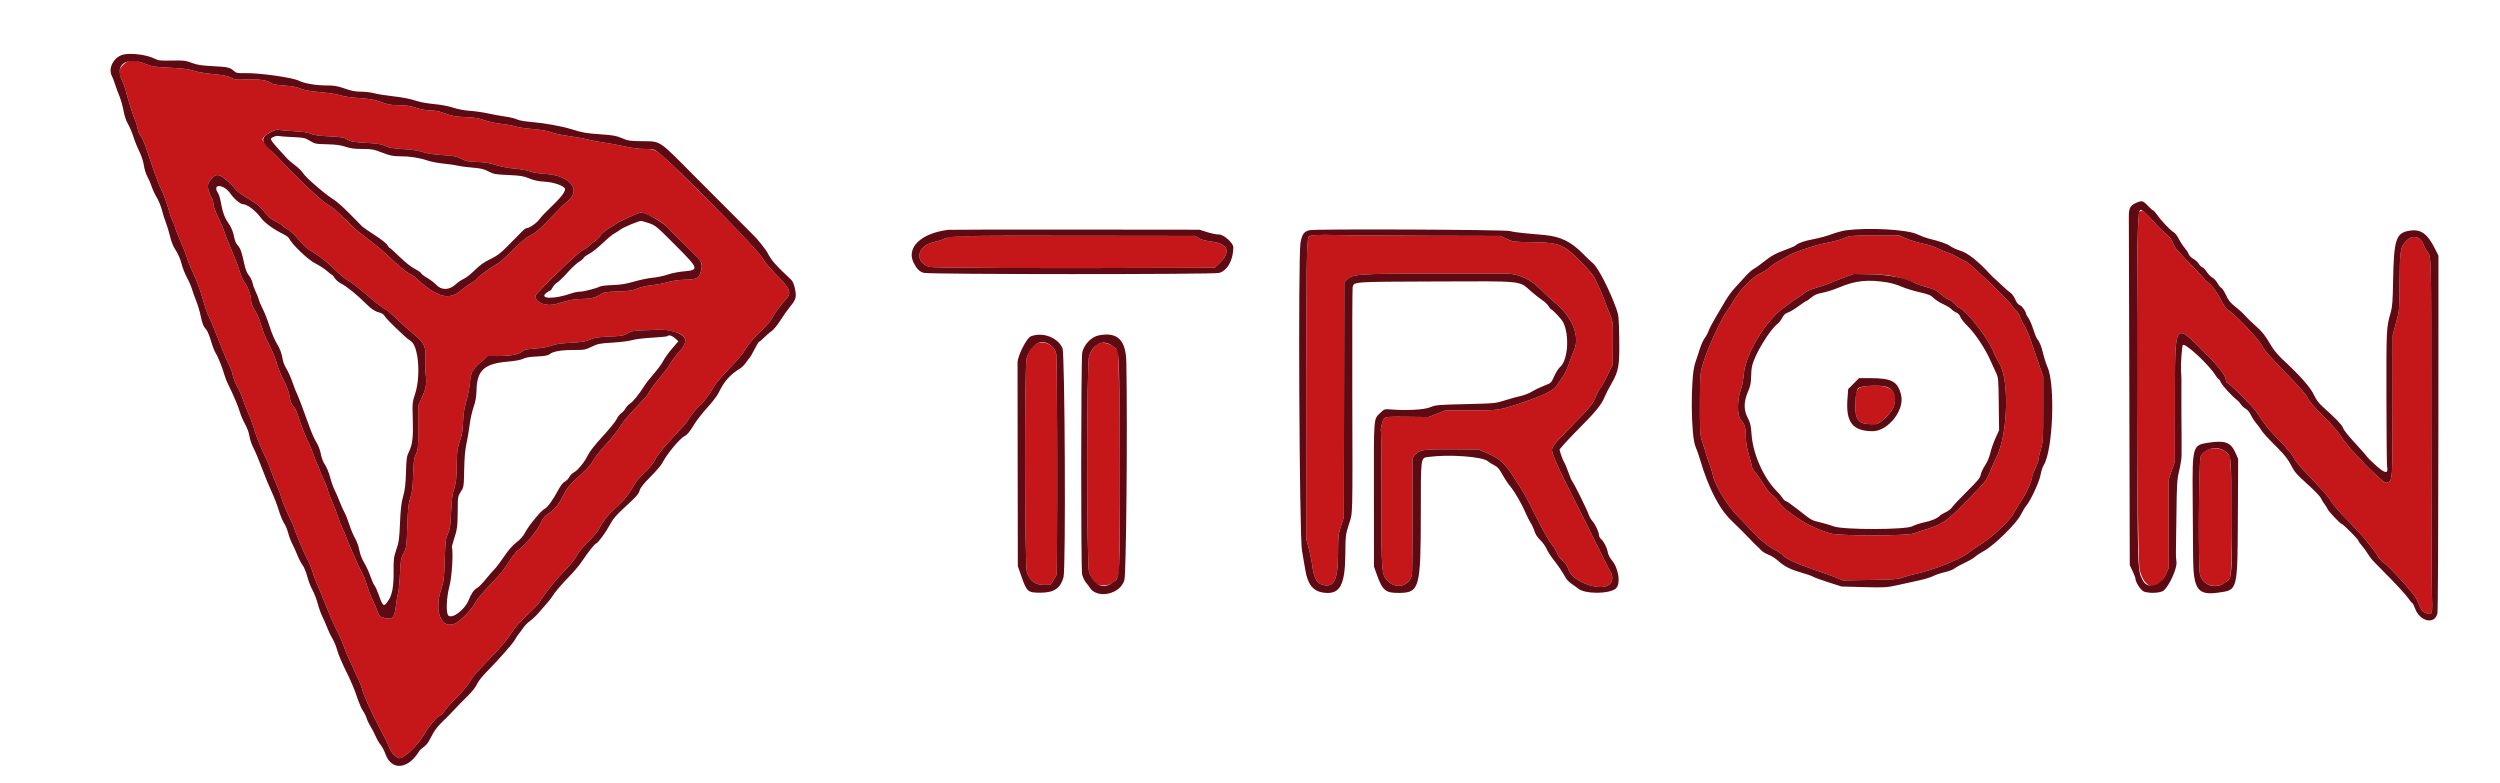
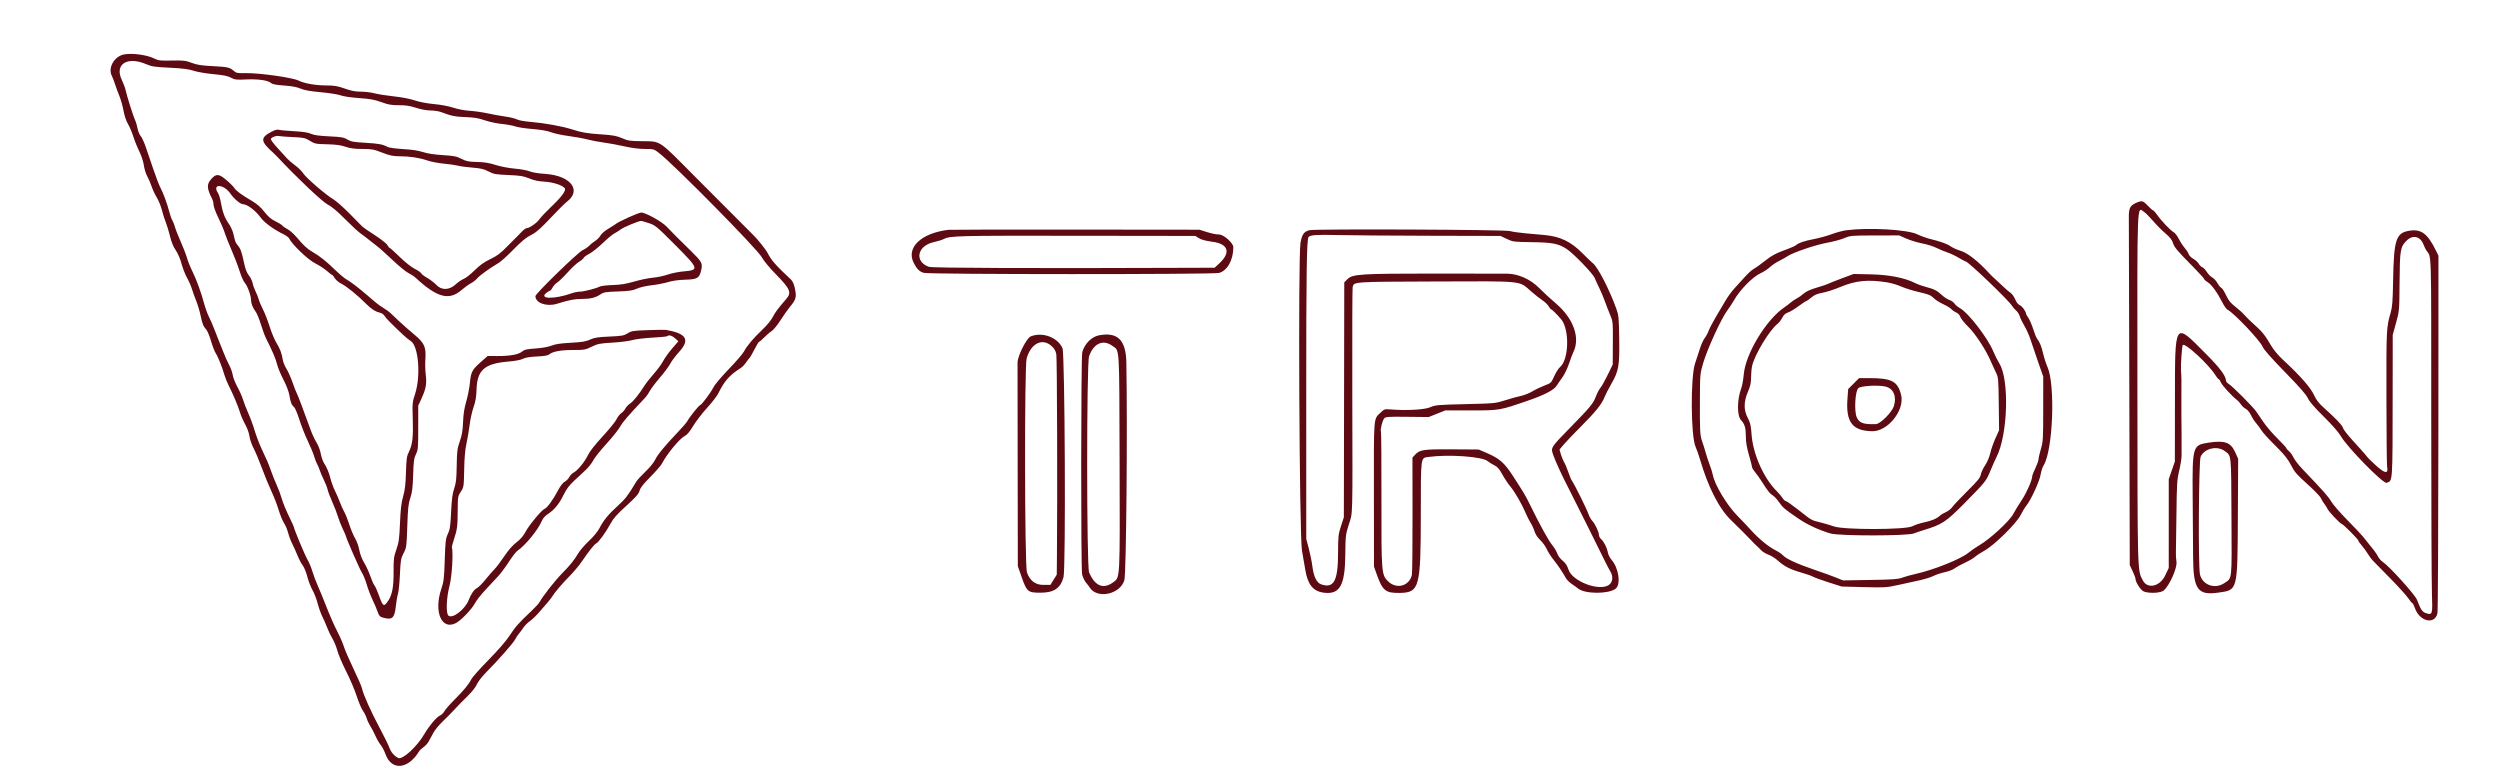
<svg xmlns="http://www.w3.org/2000/svg" id="svg" version="1.1" width="400" height="125.338" viewBox="0, 0, 400,125.338">
  <g id="svgg">
-     <path id="path0" d="M19.966 10.146 C 18.963 11.026,18.877 11.471,19.465 12.727 C 19.740 13.316,20.018 14.049,20.081 14.357 C 20.268 15.262,21.353 18.710,21.608 19.208 C 21.737 19.461,21.916 20.057,22.006 20.533 C 22.097 21.010,22.321 21.559,22.504 21.755 C 22.688 21.950,23.054 22.741,23.317 23.513 C 23.581 24.285,24.142 25.929,24.565 27.167 C 24.987 28.404,25.477 29.679,25.653 30.000 C 26.092 30.800,26.750 32.583,27.076 33.855 C 27.225 34.436,27.450 35.070,27.576 35.263 C 27.703 35.456,27.894 35.940,28.002 36.340 C 28.109 36.739,28.518 37.782,28.910 38.658 C 29.302 39.534,29.752 40.696,29.909 41.240 C 30.066 41.785,30.440 42.722,30.741 43.323 C 31.396 44.632,32.178 46.768,32.656 48.552 C 32.847 49.267,33.200 50.240,33.440 50.712 C 33.679 51.185,34.059 52.062,34.284 52.661 C 34.509 53.260,34.791 53.975,34.911 54.250 C 35.031 54.525,35.374 55.387,35.672 56.167 C 35.971 56.946,36.420 57.958,36.670 58.417 C 36.920 58.875,37.176 59.587,37.237 60.000 C 37.299 60.413,37.638 61.275,37.990 61.917 C 38.341 62.558,38.746 63.478,38.890 63.961 C 39.033 64.443,39.412 65.418,39.731 66.127 C 40.051 66.836,40.499 68.054,40.726 68.833 C 40.954 69.612,41.450 70.925,41.829 71.750 C 42.209 72.575,42.634 73.501,42.775 73.807 C 42.915 74.114,43.204 74.864,43.415 75.474 C 43.627 76.084,44.024 77.071,44.298 77.667 C 44.572 78.262,44.930 79.230,45.094 79.818 C 45.258 80.405,45.754 81.624,46.196 82.527 C 46.638 83.430,47.000 84.214,47.000 84.268 C 47.000 84.562,48.791 88.860,49.179 89.500 C 49.430 89.912,49.791 90.775,49.982 91.417 C 50.174 92.058,50.552 93.071,50.824 93.667 C 51.095 94.263,51.742 95.837,52.260 97.167 C 52.779 98.496,53.539 100.221,53.950 101.000 C 54.361 101.779,54.843 102.882,55.020 103.451 C 55.197 104.019,55.895 105.632,56.571 107.034 C 57.247 108.436,57.852 109.832,57.916 110.136 C 58.117 111.100,59.335 113.832,60.703 116.391 C 61.431 117.753,62.136 119.176,62.269 119.554 C 62.545 120.335,63.038 120.921,63.717 121.275 C 64.383 121.621,66.743 119.452,67.915 117.417 C 68.628 116.176,69.854 114.724,70.383 114.491 C 70.639 114.379,70.961 114.070,71.098 113.806 C 71.234 113.542,71.962 112.708,72.715 111.953 C 74.254 110.409,74.984 109.521,75.416 108.667 C 75.578 108.346,76.817 106.958,78.168 105.583 C 79.732 103.992,80.963 102.568,81.553 101.667 C 82.463 100.276,83.066 99.599,85.102 97.687 C 85.663 97.160,86.218 96.547,86.336 96.323 C 86.802 95.442,88.832 92.856,89.925 91.750 C 91.224 90.436,91.907 89.586,92.562 88.468 C 92.809 88.047,93.564 87.180,94.241 86.541 C 94.981 85.842,95.648 85.030,95.917 84.500 C 96.537 83.276,97.398 82.231,98.895 80.884 C 100.039 79.855,100.536 79.204,101.789 77.086 C 101.951 76.812,102.621 76.077,103.278 75.452 C 103.979 74.785,104.623 73.992,104.838 73.532 C 105.209 72.740,106.424 71.273,108.590 69.000 C 109.246 68.313,109.880 67.566,109.999 67.340 C 110.313 66.746,111.840 64.833,112.000 64.833 C 112.220 64.833,113.736 62.817,114.129 62.000 C 114.337 61.571,115.385 60.324,116.582 59.083 C 117.732 57.892,118.832 56.617,119.027 56.250 C 119.530 55.307,120.554 54.090,121.973 52.753 C 122.680 52.086,123.374 51.246,123.621 50.760 C 124.019 49.974,124.420 49.436,125.816 47.813 C 126.683 46.806,126.445 46.242,124.172 43.917 C 123.119 42.840,122.181 41.708,121.898 41.173 C 121.395 40.222,114.491 33.071,108.250 27.035 C 105.034 23.925,104.889 23.833,103.175 23.833 C 102.250 23.833,101.097 23.686,99.914 23.418 C 98.907 23.189,97.446 22.920,96.667 22.819 C 95.888 22.719,94.688 22.492,94.000 22.315 C 93.313 22.138,91.925 21.886,90.917 21.754 C 89.908 21.622,88.674 21.355,88.174 21.161 C 87.572 20.928,86.569 20.753,85.207 20.644 C 84.076 20.554,82.836 20.366,82.450 20.227 C 82.065 20.089,81.099 19.912,80.303 19.835 C 79.508 19.758,78.271 19.493,77.556 19.246 C 76.547 18.898,75.862 18.784,74.503 18.738 C 72.850 18.681,72.172 18.543,70.583 17.936 C 70.217 17.796,69.450 17.678,68.880 17.674 C 68.244 17.669,67.350 17.506,66.567 17.250 C 65.598 16.934,64.937 16.833,63.823 16.833 C 62.612 16.833,62.124 16.748,61.026 16.343 C 59.956 15.948,59.259 15.821,57.473 15.695 C 56.166 15.603,54.941 15.422,54.500 15.256 C 54.087 15.101,52.663 14.876,51.333 14.755 C 49.600 14.598,48.683 14.434,48.091 14.176 C 47.518 13.926,46.713 13.776,45.468 13.686 C 44.162 13.591,43.587 13.480,43.364 13.278 C 42.890 12.849,41.267 12.620,39.367 12.713 C 37.819 12.790,37.582 12.762,36.950 12.427 C 36.423 12.148,35.732 12.009,34.148 11.864 C 32.971 11.757,31.578 11.518,30.982 11.321 C 30.179 11.056,29.240 10.937,27.167 10.837 C 24.724 10.720,24.298 10.655,23.357 10.255 C 21.668 9.538,20.694 9.507,19.966 10.146 M47.000 20.989 C 48.461 21.068,49.283 21.192,49.750 21.404 C 50.234 21.624,51.034 21.737,52.673 21.816 C 54.641 21.911,55.014 21.976,55.590 22.323 C 56.155 22.663,56.561 22.738,58.417 22.843 C 60.561 22.965,61.245 23.092,62.018 23.514 C 62.241 23.635,63.337 23.785,64.500 23.853 C 65.895 23.934,66.941 24.091,67.667 24.330 C 68.378 24.563,69.465 24.731,70.833 24.816 C 72.632 24.929,73.041 25.011,73.830 25.412 C 74.614 25.812,74.965 25.883,76.330 25.914 C 77.509 25.942,78.272 26.065,79.303 26.393 C 80.115 26.652,81.392 26.896,82.389 26.983 C 83.325 27.064,84.389 27.259,84.753 27.417 C 85.158 27.592,86.139 27.751,87.270 27.826 C 91.277 28.092,93.111 30.432,90.736 32.250 C 90.377 32.525,89.183 33.711,88.083 34.885 C 86.719 36.341,85.819 37.156,85.250 37.449 C 84.112 38.035,83.532 38.507,81.856 40.218 C 81.064 41.025,80.142 41.850,79.806 42.051 C 78.299 42.954,76.764 44.057,76.378 44.515 C 76.147 44.790,75.678 45.157,75.336 45.332 C 74.994 45.506,74.310 45.999,73.816 46.426 C 71.841 48.135,69.923 47.613,66.487 44.434 C 66.251 44.215,65.726 43.870,65.321 43.666 C 64.915 43.463,63.786 42.536,62.812 41.606 C 61.838 40.677,60.691 39.654,60.263 39.333 C 59.836 39.012,59.208 38.520,58.868 38.239 C 58.528 37.958,57.987 37.550,57.667 37.333 C 57.346 37.115,56.241 36.091,55.211 35.056 C 53.914 33.752,53.043 33.025,52.375 32.688 C 51.544 32.268,47.246 28.187,44.367 25.083 C 44.197 24.900,43.931 24.637,43.777 24.500 C 43.067 23.869,42.000 22.558,42.000 22.318 C 42.000 21.767,43.999 20.564,44.583 20.763 C 44.766 20.826,45.854 20.928,47.000 20.989 M35.386 28.192 C 35.909 28.469,37.199 29.625,37.504 30.090 C 37.810 30.556,38.633 31.161,40.274 32.127 C 41.127 32.629,41.703 33.131,42.305 33.897 C 42.926 34.686,43.380 35.077,44.046 35.392 C 44.541 35.626,45.047 35.939,45.170 36.088 C 45.294 36.236,45.675 36.501,46.017 36.675 C 46.359 36.850,47.002 37.419,47.445 37.940 C 48.625 39.329,49.132 39.799,49.985 40.296 C 51.178 40.989,52.137 41.750,53.595 43.160 C 54.335 43.875,55.188 44.589,55.491 44.745 C 56.039 45.029,57.237 45.941,58.667 47.163 C 59.079 47.516,59.717 48.059,60.083 48.371 C 60.450 48.682,61.045 49.107,61.406 49.314 C 61.766 49.522,62.254 49.874,62.489 50.096 C 62.724 50.319,63.345 50.907,63.869 51.404 C 64.393 51.900,65.459 52.839,66.239 53.490 C 67.928 54.901,68.199 55.505,68.057 57.531 C 68.010 58.202,68.036 59.275,68.116 59.917 C 68.298 61.382,68.165 62.163,67.469 63.698 L 66.917 64.917 66.917 68.417 C 66.917 71.678,66.892 71.968,66.552 72.667 C 66.240 73.308,66.175 73.790,66.103 76.000 C 66.035 78.068,65.945 78.800,65.651 79.667 C 65.340 80.581,65.265 81.282,65.168 84.167 C 65.057 87.490,65.040 87.608,64.579 88.500 C 64.141 89.345,64.095 89.613,63.988 91.917 C 63.924 93.292,63.785 94.679,63.678 95.000 C 63.572 95.321,63.416 96.221,63.332 97.000 C 63.128 98.902,62.761 99.233,61.304 98.828 C 60.775 98.681,60.653 98.550,60.416 97.870 C 60.266 97.438,59.892 96.558,59.586 95.917 C 59.281 95.275,58.868 94.188,58.670 93.500 C 58.471 92.813,58.122 91.964,57.895 91.614 C 57.554 91.090,55.333 86.002,55.333 85.744 C 55.333 85.702,55.107 85.188,54.830 84.601 C 54.552 84.015,54.208 83.133,54.065 82.643 C 53.922 82.152,53.520 81.112,53.173 80.333 C 52.826 79.554,52.485 78.654,52.417 78.333 C 52.348 78.012,52.087 77.337,51.836 76.833 C 51.585 76.329,51.282 75.617,51.164 75.250 C 51.046 74.883,50.855 74.433,50.739 74.250 C 50.623 74.067,50.414 73.523,50.273 73.043 C 50.133 72.562,49.668 71.437,49.240 70.543 C 48.812 69.648,48.208 68.120,47.898 67.146 C 47.588 66.172,47.218 65.278,47.075 65.160 C 46.667 64.821,46.491 64.393,46.317 63.315 C 46.216 62.687,45.854 61.727,45.344 60.739 C 44.898 59.872,44.442 58.770,44.332 58.290 C 44.148 57.484,43.527 56.024,42.580 54.167 C 42.370 53.754,41.995 52.742,41.747 51.917 C 41.499 51.092,41.134 50.192,40.934 49.917 C 40.424 49.213,40.167 48.566,40.167 47.988 C 40.167 47.294,39.575 45.684,39.155 45.238 C 38.962 45.033,38.596 44.201,38.342 43.391 C 38.087 42.580,37.500 41.047,37.037 39.984 C 36.574 38.921,36.084 37.683,35.949 37.234 C 35.814 36.784,35.357 35.710,34.935 34.845 C 34.512 33.981,34.166 33.044,34.166 32.762 C 34.165 32.480,34.068 32.063,33.951 31.833 C 33.050 30.078,33.039 29.450,33.894 28.544 C 34.439 27.966,34.798 27.881,35.386 28.192 M342.232 33.976 C 341.755 34.533,341.873 89.347,342.355 91.220 C 343.143 94.283,345.156 94.715,346.419 92.091 L 347.000 90.882 347.000 83.774 L 347.000 76.666 347.488 75.256 L 347.977 73.847 347.990 64.306 C 348.009 51.135,347.803 51.451,352.978 56.649 C 355.222 58.902,356.159 60.167,356.165 60.954 C 356.166 61.067,356.373 61.290,356.625 61.450 C 357.249 61.846,360.484 65.098,361.000 65.848 C 361.229 66.181,361.767 66.970,362.196 67.602 C 362.624 68.233,363.618 69.386,364.404 70.163 C 365.190 70.940,365.833 71.642,365.833 71.722 C 365.833 71.803,366.012 72.009,366.230 72.181 C 366.448 72.352,366.779 72.813,366.966 73.205 C 367.153 73.596,367.808 74.442,368.422 75.083 C 371.693 78.502,372.559 79.479,372.998 80.244 C 373.263 80.705,374.403 82.021,375.532 83.167 C 376.660 84.313,377.808 85.526,378.083 85.863 C 379.814 87.983,380.219 88.519,380.470 89.021 C 380.624 89.329,380.975 89.730,381.250 89.912 C 382.302 90.608,386.405 95.149,386.718 95.965 C 387.340 97.581,387.562 97.909,388.167 98.107 C 389.197 98.444,389.231 98.329,389.108 94.917 C 389.049 93.267,388.999 80.516,388.998 66.582 C 388.995 38.754,389.076 41.368,388.173 40.000 C 388.082 39.862,387.898 39.470,387.764 39.129 C 387.239 37.793,386.049 37.520,385.053 38.506 C 384.051 39.498,383.973 39.963,383.930 45.189 C 383.893 49.744,383.892 49.753,383.365 51.668 L 382.836 53.586 382.825 63.085 C 382.808 77.533,382.851 76.927,381.840 77.248 C 381.292 77.422,375.509 71.512,374.529 69.775 C 374.197 69.187,373.172 68.016,371.810 66.668 C 370.300 65.175,369.507 64.255,369.249 63.698 C 368.984 63.126,367.923 61.916,365.604 59.543 C 363.391 57.277,362.230 55.961,362.015 55.472 C 361.545 54.405,357.461 50.103,356.358 49.513 C 356.198 49.427,355.846 48.921,355.576 48.387 C 354.784 46.821,353.859 45.543,353.242 45.162 C 352.926 44.966,352.667 44.736,352.667 44.651 C 352.667 44.565,351.935 43.752,351.042 42.843 C 348.270 40.025,347.913 39.605,347.678 38.880 C 347.514 38.373,347.181 37.950,346.489 37.364 C 345.961 36.917,345.074 36.025,344.518 35.381 C 343.089 33.724,342.668 33.466,342.232 33.976 M104.436 34.745 C 105.469 35.254,106.181 35.740,106.682 36.279 C 107.086 36.712,107.754 37.399,108.167 37.805 C 112.754 42.322,112.495 41.963,112.165 43.339 C 111.884 44.512,111.539 44.701,109.576 44.755 C 108.580 44.782,107.578 44.923,106.872 45.137 C 106.255 45.323,105.075 45.550,104.250 45.641 C 103.381 45.738,102.400 45.965,101.917 46.182 C 101.229 46.491,100.697 46.570,98.866 46.634 C 96.897 46.702,96.585 46.754,96.081 47.096 C 95.307 47.621,94.460 47.831,93.115 47.832 C 91.894 47.833,91.161 47.975,89.088 48.610 C 87.450 49.113,85.667 48.472,85.667 47.380 C 85.667 46.981,92.487 40.351,93.250 40.009 C 93.617 39.844,94.067 39.540,94.250 39.333 C 94.433 39.126,94.862 38.779,95.204 38.563 C 95.545 38.346,95.937 37.949,96.076 37.681 C 96.220 37.402,96.774 36.928,97.372 36.571 C 97.947 36.228,98.529 35.854,98.667 35.739 C 99.063 35.410,102.215 34.018,102.587 34.009 C 102.772 34.004,103.604 34.335,104.436 34.745 M209.839 37.685 C 209.614 37.775,209.405 37.872,209.376 37.901 C 209.071 38.207,208.995 43.383,208.998 63.497 L 209.002 86.244 209.404 87.747 C 209.624 88.574,209.886 89.876,209.984 90.642 C 210.197 92.290,210.665 93.242,211.385 93.493 C 213.399 94.195,214.074 92.969,214.089 88.583 C 214.098 85.778,214.129 85.492,214.557 84.175 L 215.016 82.767 215.050 63.970 L 215.083 45.173 215.598 44.658 C 216.399 43.857,217.717 43.772,229.333 43.772 C 234.217 43.771,240.440 43.781,241.167 43.789 C 242.928 43.810,244.892 44.691,246.250 46.068 C 246.892 46.719,248.104 47.837,248.945 48.552 C 251.765 50.952,252.877 54.076,251.726 56.366 C 251.602 56.614,251.290 57.439,251.034 58.200 C 250.777 58.961,250.308 59.935,249.992 60.364 C 249.675 60.794,249.267 61.388,249.083 61.684 C 248.644 62.394,247.190 63.161,244.538 64.080 C 239.961 65.667,239.962 65.667,235.353 65.667 L 231.242 65.667 229.913 66.197 L 228.583 66.727 225.157 66.690 C 222.046 66.657,221.706 66.681,221.467 66.952 C 221.177 67.281,220.803 68.816,220.953 69.060 C 221.006 69.144,221.041 74.005,221.031 79.862 C 221.012 91.686,221.038 92.005,222.121 93.038 C 223.487 94.341,225.533 93.749,225.907 91.942 C 225.967 91.653,226.010 87.320,226.004 82.313 L 225.992 73.210 226.466 72.703 C 227.169 71.950,227.830 71.860,232.417 71.893 L 236.583 71.922 237.884 72.480 C 239.917 73.353,240.713 74.051,242.067 76.146 C 243.929 79.026,244.058 79.244,244.796 80.750 C 246.348 83.920,247.771 86.510,248.320 87.167 C 248.666 87.579,249.041 88.199,249.155 88.545 C 249.276 88.915,249.627 89.387,250.008 89.693 C 250.480 90.073,250.737 90.464,250.963 91.148 C 251.577 93.012,255.828 94.639,257.397 93.611 C 258.017 93.205,258.151 92.268,257.697 91.508 C 257.503 91.183,257.143 90.504,256.897 90.000 C 255.836 87.823,251.582 79.301,250.946 78.077 C 249.934 76.131,248.853 73.777,248.503 72.758 C 248.106 71.606,248.094 71.626,251.269 68.381 C 254.468 65.111,254.918 64.565,255.342 63.433 C 255.535 62.917,255.864 62.290,256.074 62.039 C 256.284 61.788,256.811 60.850,257.247 59.953 L 258.038 58.322 258.054 54.870 C 258.070 51.450,258.065 51.406,257.607 50.333 C 257.353 49.737,256.973 48.762,256.763 48.167 C 256.553 47.571,256.158 46.633,255.885 46.083 C 255.613 45.533,255.288 44.821,255.164 44.500 C 254.892 43.797,251.725 40.516,250.649 39.824 C 249.328 38.973,248.401 38.794,245.083 38.747 C 242.166 38.707,242.056 38.692,241.083 38.228 L 240.083 37.750 228.917 37.723 C 222.775 37.708,216.063 37.657,214.000 37.608 C 211.711 37.555,210.090 37.585,209.839 37.685 M152.120 37.847 C 151.773 37.930,151.276 38.107,151.016 38.242 C 150.756 38.376,150.005 38.609,149.347 38.758 C 146.733 39.353,146.273 41.877,148.630 42.692 C 149.194 42.887,165.490 42.947,190.879 42.847 L 194.341 42.833 195.084 42.148 C 196.974 40.406,196.533 39.009,193.989 38.683 C 192.946 38.549,192.233 38.362,191.839 38.117 L 191.250 37.750 172.000 37.724 C 161.083 37.709,152.477 37.762,152.120 37.847 M295.083 38.103 C 294.533 38.336,293.278 38.671,292.294 38.848 C 290.481 39.175,286.813 40.424,286.017 40.985 C 285.778 41.153,285.171 41.495,284.667 41.746 C 284.162 41.996,283.487 42.452,283.167 42.759 C 282.846 43.066,282.171 43.502,281.667 43.729 C 280.431 44.285,278.366 46.399,277.414 48.083 C 277.155 48.542,276.711 49.217,276.428 49.583 C 275.462 50.836,273.186 55.777,272.503 58.106 C 272.027 59.733,272.007 59.928,271.987 63.356 C 271.955 68.933,271.991 69.650,272.357 70.667 C 272.539 71.171,272.787 71.958,272.907 72.417 C 273.028 72.875,273.312 73.737,273.539 74.333 C 273.765 74.929,273.999 75.682,274.059 76.006 C 274.351 77.580,276.307 80.830,277.985 82.528 C 278.589 83.139,279.571 84.175,280.167 84.830 C 281.460 86.252,282.942 87.468,284.083 88.044 C 284.542 88.275,285.067 88.630,285.250 88.834 C 285.763 89.403,287.504 90.207,290.250 91.141 C 291.625 91.609,293.229 92.189,293.815 92.429 L 294.879 92.865 299.231 92.794 C 302.852 92.735,303.709 92.675,304.333 92.433 C 304.746 92.273,305.721 92.001,306.500 91.827 C 309.426 91.175,313.658 89.481,314.939 88.450 C 315.417 88.065,316.198 87.525,316.676 87.250 C 318.381 86.268,321.529 83.372,322.112 82.250 C 322.350 81.792,322.977 80.766,323.504 79.970 C 324.312 78.749,325.167 76.767,325.167 76.113 C 325.167 76.023,325.392 75.473,325.667 74.891 C 325.942 74.309,326.167 73.669,326.167 73.469 C 326.167 73.268,326.334 72.537,326.539 71.844 C 326.889 70.659,326.912 70.273,326.914 65.417 L 326.917 60.250 326.126 58.000 C 325.691 56.762,325.151 55.167,324.925 54.454 C 324.699 53.741,324.256 52.728,323.940 52.204 C 323.624 51.679,323.277 50.970,323.170 50.628 C 323.063 50.285,322.808 49.873,322.602 49.711 C 322.397 49.549,322.085 49.192,321.910 48.917 C 321.295 47.953,314.904 41.833,314.512 41.833 C 314.436 41.833,313.942 41.574,313.415 41.256 C 312.888 40.939,312.073 40.553,311.604 40.400 C 311.134 40.246,310.337 39.914,309.833 39.662 C 309.329 39.410,308.303 39.088,307.554 38.947 C 306.805 38.805,305.667 38.460,305.026 38.178 L 303.861 37.667 299.972 37.674 C 296.192 37.681,296.055 37.693,295.083 38.103 M303.917 44.450 C 304.925 44.722,306.054 45.102,306.427 45.293 C 306.799 45.485,307.583 45.765,308.169 45.917 C 309.480 46.257,309.906 46.476,310.719 47.227 C 311.069 47.550,311.606 47.898,311.914 47.999 C 312.221 48.100,312.592 48.366,312.738 48.589 C 312.884 48.812,313.258 49.127,313.569 49.289 C 314.879 49.972,318.062 54.090,318.923 56.217 C 319.153 56.785,319.595 57.663,319.905 58.167 C 321.515 60.786,321.255 69.526,319.460 73.085 C 319.229 73.542,318.796 74.517,318.496 75.250 C 317.794 76.971,317.719 77.065,314.396 80.436 C 311.357 83.518,310.755 83.916,307.750 84.828 C 307.200 84.994,306.525 85.225,306.250 85.341 C 305.234 85.767,294.250 85.775,292.851 85.350 C 290.897 84.757,289.157 83.942,287.667 82.922 C 285.518 81.452,285.242 81.216,284.640 80.338 C 284.334 79.892,283.874 79.402,283.619 79.250 C 283.174 78.986,282.859 78.580,281.750 76.842 C 281.475 76.411,281.044 75.815,280.792 75.516 C 280.540 75.218,280.333 74.877,280.333 74.759 C 280.333 74.640,280.109 73.765,279.834 72.813 C 279.474 71.564,279.335 70.727,279.334 69.800 C 279.333 68.449,279.153 67.852,278.552 67.201 C 277.908 66.505,277.926 63.921,278.588 62.167 C 278.744 61.754,278.932 60.721,279.006 59.870 C 279.292 56.586,282.613 51.113,285.489 49.185 C 285.816 48.966,286.271 48.618,286.500 48.412 C 286.729 48.207,287.159 47.916,287.456 47.766 C 287.753 47.616,288.260 47.262,288.583 46.978 C 288.986 46.624,289.658 46.320,290.726 46.007 C 291.581 45.757,292.387 45.486,292.516 45.407 C 292.645 45.327,293.612 44.941,294.667 44.549 L 296.583 43.836 299.333 43.895 C 301.748 43.947,302.307 44.014,303.917 44.450 M107.978 53.118 C 109.945 53.624,110.163 54.651,108.655 56.306 C 108.099 56.917,107.468 57.756,107.254 58.171 C 107.040 58.586,106.288 59.599,105.583 60.421 C 104.877 61.244,104.153 62.203,103.974 62.553 C 103.795 62.902,103.447 63.402,103.199 63.663 C 100.445 66.575,99.677 67.463,99.244 68.234 C 98.966 68.731,97.967 69.982,97.024 71.015 C 96.081 72.047,95.134 73.238,94.920 73.660 C 94.706 74.083,94.168 74.769,93.724 75.187 C 93.280 75.604,92.439 76.389,91.854 76.931 C 91.054 77.673,90.630 78.246,90.138 79.250 C 89.446 80.662,88.659 81.606,87.612 82.278 C 87.241 82.516,86.869 82.939,86.723 83.289 C 86.104 84.771,84.091 87.234,82.731 88.174 C 82.538 88.307,81.940 89.092,81.404 89.917 C 80.867 90.742,80.115 91.754,79.732 92.167 C 79.350 92.579,78.438 93.558,77.706 94.341 C 76.973 95.125,76.205 96.098,75.998 96.505 C 75.512 97.457,73.770 99.272,72.930 99.702 C 70.647 100.869,69.380 97.882,70.608 94.230 C 71.004 93.051,71.061 92.576,71.160 89.583 C 71.260 86.569,71.308 86.170,71.661 85.417 C 71.995 84.703,72.069 84.199,72.177 81.917 C 72.275 79.867,72.389 78.999,72.669 78.167 C 72.971 77.269,73.040 76.641,73.074 74.500 C 73.111 72.184,73.162 71.781,73.568 70.605 C 73.919 69.591,74.037 68.888,74.091 67.509 C 74.141 66.232,74.286 65.302,74.600 64.237 C 74.841 63.419,75.102 62.095,75.180 61.294 C 75.355 59.501,75.527 59.169,76.917 57.938 L 78.022 56.959 79.553 56.966 C 81.598 56.974,82.958 56.732,83.520 56.259 C 83.899 55.940,84.251 55.858,85.687 55.757 C 86.758 55.681,87.717 55.509,88.242 55.300 C 88.854 55.056,89.697 54.931,91.333 54.842 C 93.156 54.742,93.741 54.645,94.417 54.334 C 95.106 54.016,95.640 53.932,97.500 53.850 C 99.515 53.760,99.820 53.706,100.417 53.333 C 101.031 52.950,101.288 52.909,103.667 52.822 C 106.461 52.720,106.413 52.716,107.978 53.118 M165.640 55.087 C 165.074 55.395,164.601 56.170,164.262 57.345 C 163.898 58.604,163.942 90.483,164.308 91.563 C 164.763 92.902,165.649 93.583,166.937 93.583 L 168.065 93.583 168.574 92.763 L 169.083 91.943 169.111 88.846 C 169.201 78.819,169.133 57.302,169.010 56.672 C 168.713 55.149,167.005 54.346,165.640 55.087 M175.726 54.999 C 175.243 55.194,174.562 56.115,174.252 56.996 C 173.844 58.150,173.849 90.615,174.256 91.580 C 174.952 93.227,175.419 93.667,176.475 93.667 C 177.855 93.667,178.735 93.011,179.000 91.785 C 179.288 90.449,179.162 56.721,178.866 56.203 C 178.272 55.162,176.759 54.582,175.726 54.999 M298.379 61.819 C 297.074 61.978,296.845 62.433,296.837 64.880 C 296.830 67.416,297.438 67.962,300.155 67.856 C 300.859 67.828,302.718 65.960,303.022 64.975 C 303.821 62.385,302.290 61.344,298.379 61.819 M353.755 71.782 C 353.064 71.895,352.422 72.393,352.104 73.064 C 351.796 73.713,351.696 90.622,351.993 91.903 C 352.495 94.068,355.430 94.417,356.806 92.475 C 357.197 91.923,357.142 73.538,356.747 72.936 C 356.137 72.004,355.023 71.575,353.755 71.782 " stroke="none" fill="#c5161a" fill-rule="evenodd" />
    <path id="path1" d="M19.875 8.702 C 18.310 8.983,17.234 10.828,17.884 12.115 C 18.015 12.372,18.254 12.996,18.416 13.500 C 18.577 14.004,18.890 14.851,19.109 15.381 C 19.329 15.911,19.624 16.961,19.763 17.714 C 19.919 18.552,20.195 19.374,20.475 19.833 C 20.727 20.246,21.110 21.146,21.327 21.833 C 21.544 22.521,21.979 23.603,22.294 24.237 C 22.629 24.912,22.929 25.835,23.018 26.460 C 23.101 27.048,23.348 27.841,23.566 28.223 C 23.784 28.604,24.090 29.312,24.246 29.796 C 24.402 30.280,24.778 31.087,25.080 31.590 C 25.383 32.093,25.757 33.009,25.910 33.627 C 26.064 34.245,26.343 35.125,26.530 35.583 C 26.717 36.042,27.019 37.039,27.202 37.799 C 27.422 38.721,27.730 39.471,28.123 40.049 C 28.476 40.568,28.842 41.419,29.035 42.167 C 29.212 42.854,29.607 43.867,29.912 44.417 C 30.216 44.967,30.577 45.792,30.713 46.250 C 30.849 46.708,31.156 47.563,31.395 48.150 C 31.634 48.736,31.946 49.777,32.088 50.464 C 32.366 51.810,32.535 52.226,33.022 52.762 C 33.195 52.952,33.533 53.777,33.774 54.595 C 34.015 55.414,34.349 56.279,34.516 56.517 C 34.845 56.985,35.564 58.781,35.915 60.012 C 36.035 60.431,36.320 61.144,36.550 61.595 C 37.266 63.006,38.127 65.045,38.399 65.979 C 38.543 66.471,38.916 67.334,39.228 67.895 C 39.559 68.490,39.846 69.291,39.917 69.813 C 39.983 70.306,40.280 71.168,40.578 71.729 C 40.875 72.291,41.476 73.725,41.913 74.917 C 42.350 76.108,43.028 77.758,43.420 78.583 C 43.811 79.408,44.334 80.758,44.581 81.583 C 44.829 82.408,45.217 83.357,45.444 83.692 C 45.671 84.028,45.970 84.740,46.109 85.276 C 46.248 85.812,46.540 86.587,46.757 87.000 C 46.974 87.412,47.341 88.229,47.573 88.814 C 47.805 89.400,48.186 90.130,48.420 90.436 C 48.654 90.743,48.992 91.565,49.170 92.264 C 49.349 92.963,49.722 93.931,50.000 94.417 C 50.278 94.902,50.649 95.862,50.825 96.550 C 51.001 97.238,51.338 98.182,51.573 98.647 C 51.809 99.112,52.164 99.926,52.362 100.455 C 52.560 100.984,52.936 101.765,53.197 102.190 C 53.459 102.616,53.811 103.478,53.978 104.107 C 54.146 104.736,54.781 106.227,55.390 107.422 C 55.998 108.616,56.758 110.400,57.077 111.385 C 57.396 112.371,57.838 113.419,58.058 113.714 C 58.279 114.009,58.551 114.550,58.663 114.917 C 58.776 115.283,59.049 115.864,59.269 116.207 C 59.489 116.550,59.855 117.250,60.082 117.763 C 60.309 118.276,60.680 118.915,60.906 119.185 C 61.133 119.454,61.482 120.122,61.681 120.670 C 62.663 123.363,65.302 123.114,67.094 120.158 C 67.180 120.016,67.488 119.734,67.779 119.531 C 68.070 119.328,68.445 118.907,68.612 118.594 C 68.780 118.282,69.116 117.663,69.359 117.218 C 69.602 116.773,70.273 115.961,70.851 115.413 C 71.429 114.865,72.241 114.042,72.657 113.583 C 73.073 113.125,73.989 112.188,74.693 111.500 C 75.478 110.734,76.099 109.960,76.297 109.500 C 76.480 109.078,77.127 108.240,77.779 107.582 C 79.724 105.619,82.133 102.883,82.427 102.301 C 82.580 101.998,82.839 101.600,83.002 101.417 C 83.165 101.233,83.490 100.797,83.724 100.447 C 83.959 100.097,84.442 99.609,84.799 99.364 C 85.155 99.118,85.832 98.467,86.302 97.917 C 86.773 97.367,87.395 96.645,87.686 96.312 C 87.976 95.979,88.292 95.567,88.388 95.397 C 88.699 94.841,89.968 93.354,91.152 92.158 C 91.790 91.514,92.654 90.484,93.072 89.869 C 94.208 88.197,95.116 87.055,95.394 86.949 C 95.742 86.815,96.970 85.122,97.665 83.818 C 98.126 82.952,98.664 82.342,100.203 80.939 C 101.766 79.514,102.191 79.030,102.329 78.515 C 102.457 78.042,102.918 77.453,104.065 76.298 C 104.924 75.433,105.760 74.469,105.923 74.155 C 106.727 72.599,108.784 70.124,109.595 69.736 C 109.940 69.570,110.373 69.047,110.928 68.124 C 111.380 67.372,112.375 66.080,113.138 65.253 C 113.902 64.426,114.712 63.375,114.939 62.917 C 115.924 60.926,116.730 60.017,118.518 58.881 C 118.757 58.729,119.132 58.342,119.352 58.022 C 119.571 57.703,119.836 57.354,119.942 57.249 C 120.048 57.143,120.405 56.519,120.736 55.862 C 121.067 55.204,121.402 54.667,121.481 54.667 C 121.559 54.667,121.914 54.363,122.270 53.993 C 122.626 53.622,123.155 53.170,123.446 52.987 C 123.737 52.804,124.368 52.038,124.848 51.286 C 125.327 50.533,125.997 49.579,126.336 49.167 C 127.412 47.855,127.486 47.564,127.147 45.981 C 127.041 45.486,126.801 44.963,126.589 44.764 C 124.163 42.495,123.415 41.650,122.856 40.548 C 122.521 39.888,121.132 38.160,120.340 37.417 C 120.065 37.159,113.500 30.583,111.106 28.167 C 105.293 22.301,105.779 22.626,102.750 22.592 C 100.786 22.570,100.485 22.525,99.532 22.112 C 98.657 21.732,98.100 21.630,96.199 21.500 C 93.838 21.339,93.115 21.213,91.417 20.669 C 89.973 20.206,87.037 19.678,84.993 19.514 C 83.952 19.430,83.009 19.261,82.702 19.102 C 82.415 18.953,81.596 18.752,80.882 18.655 C 80.168 18.557,78.908 18.330,78.083 18.149 C 77.258 17.968,75.946 17.779,75.167 17.729 C 74.335 17.676,73.242 17.469,72.520 17.229 C 71.787 16.985,70.540 16.751,69.436 16.650 C 68.295 16.547,67.113 16.321,66.360 16.064 C 65.624 15.813,64.297 15.557,63.027 15.421 C 61.866 15.296,60.470 15.076,59.923 14.931 C 59.377 14.785,58.398 14.667,57.749 14.667 C 56.864 14.667,56.214 14.542,55.159 14.170 C 53.972 13.752,53.495 13.673,52.135 13.670 C 50.509 13.667,48.656 13.342,47.832 12.916 C 46.856 12.411,41.488 11.654,39.210 11.700 C 38.033 11.724,37.783 11.679,37.460 11.385 C 36.805 10.788,36.471 10.709,34.083 10.585 C 32.214 10.488,31.534 10.382,30.667 10.054 C 29.694 9.686,29.370 9.649,27.500 9.688 C 25.676 9.727,25.334 9.690,24.750 9.392 C 23.583 8.795,21.220 8.460,19.875 8.702 M23.357 10.255 C 24.298 10.655,24.724 10.720,27.167 10.837 C 29.240 10.937,30.179 11.056,30.982 11.321 C 31.578 11.518,32.971 11.757,34.148 11.864 C 35.732 12.009,36.423 12.148,36.950 12.427 C 37.582 12.762,37.819 12.790,39.367 12.713 C 41.267 12.620,42.890 12.849,43.364 13.278 C 43.587 13.480,44.162 13.591,45.468 13.686 C 46.713 13.776,47.518 13.926,48.091 14.176 C 48.683 14.434,49.600 14.598,51.333 14.755 C 52.663 14.876,54.087 15.101,54.500 15.256 C 54.941 15.422,56.166 15.603,57.473 15.695 C 59.259 15.821,59.956 15.948,61.026 16.343 C 62.124 16.748,62.612 16.833,63.823 16.833 C 64.937 16.833,65.598 16.934,66.567 17.250 C 67.350 17.506,68.244 17.669,68.880 17.674 C 69.450 17.678,70.217 17.796,70.583 17.936 C 72.172 18.543,72.850 18.681,74.503 18.738 C 75.862 18.784,76.547 18.898,77.556 19.246 C 78.271 19.493,79.508 19.758,80.303 19.835 C 81.099 19.912,82.065 20.089,82.450 20.227 C 82.836 20.366,84.076 20.554,85.207 20.644 C 86.569 20.753,87.572 20.928,88.174 21.161 C 88.674 21.355,89.908 21.622,90.917 21.754 C 91.925 21.886,93.313 22.138,94.000 22.315 C 94.688 22.492,95.888 22.719,96.667 22.819 C 97.446 22.920,98.907 23.189,99.914 23.418 C 101.097 23.686,102.250 23.833,103.175 23.833 C 104.577 23.833,104.623 23.846,105.428 24.467 C 107.874 26.353,121.218 39.889,121.898 41.173 C 122.181 41.708,123.119 42.840,124.172 43.917 C 126.445 46.242,126.683 46.806,125.816 47.813 C 124.420 49.436,124.019 49.974,123.621 50.760 C 123.374 51.246,122.680 52.086,121.973 52.753 C 120.554 54.090,119.530 55.307,119.027 56.250 C 118.832 56.617,117.732 57.892,116.582 59.083 C 115.385 60.324,114.337 61.571,114.129 62.000 C 113.736 62.817,112.220 64.833,112.000 64.833 C 111.840 64.833,110.313 66.746,109.999 67.340 C 109.880 67.566,109.246 68.313,108.590 69.000 C 106.424 71.273,105.209 72.740,104.838 73.532 C 104.623 73.992,103.979 74.785,103.278 75.452 C 102.621 76.077,101.951 76.812,101.789 77.086 C 100.536 79.204,100.039 79.855,98.895 80.884 C 97.398 82.231,96.537 83.276,95.917 84.500 C 95.648 85.030,94.981 85.842,94.241 86.541 C 93.564 87.180,92.809 88.047,92.562 88.468 C 91.907 89.586,91.224 90.436,89.925 91.750 C 88.832 92.856,86.802 95.442,86.336 96.323 C 86.218 96.547,85.663 97.160,85.102 97.687 C 83.066 99.599,82.463 100.276,81.553 101.667 C 80.963 102.568,79.732 103.992,78.168 105.583 C 76.817 106.958,75.578 108.346,75.416 108.667 C 74.984 109.521,74.254 110.409,72.715 111.953 C 71.962 112.708,71.234 113.542,71.098 113.806 C 70.961 114.070,70.639 114.379,70.383 114.491 C 69.854 114.724,68.628 116.176,67.915 117.417 C 66.743 119.452,64.383 121.621,63.717 121.275 C 63.038 120.921,62.545 120.335,62.269 119.554 C 62.136 119.176,61.431 117.753,60.703 116.391 C 59.335 113.832,58.117 111.100,57.916 110.136 C 57.852 109.832,57.247 108.436,56.571 107.034 C 55.895 105.632,55.197 104.019,55.020 103.451 C 54.843 102.882,54.361 101.779,53.950 101.000 C 53.539 100.221,52.779 98.496,52.260 97.167 C 51.742 95.837,51.095 94.263,50.824 93.667 C 50.552 93.071,50.174 92.058,49.982 91.417 C 49.791 90.775,49.430 89.912,49.179 89.500 C 48.791 88.860,47.000 84.562,47.000 84.268 C 47.000 84.214,46.638 83.430,46.196 82.527 C 45.754 81.624,45.258 80.405,45.094 79.818 C 44.930 79.230,44.572 78.262,44.298 77.667 C 44.024 77.071,43.627 76.084,43.415 75.474 C 43.204 74.864,42.915 74.114,42.775 73.807 C 42.634 73.501,42.209 72.575,41.829 71.750 C 41.450 70.925,40.954 69.612,40.726 68.833 C 40.499 68.054,40.051 66.836,39.731 66.127 C 39.412 65.418,39.033 64.443,38.890 63.961 C 38.746 63.478,38.341 62.558,37.990 61.917 C 37.638 61.275,37.299 60.413,37.237 60.000 C 37.176 59.587,36.920 58.875,36.670 58.417 C 36.420 57.958,35.971 56.946,35.672 56.167 C 35.374 55.387,35.031 54.525,34.911 54.250 C 34.791 53.975,34.509 53.260,34.284 52.661 C 34.059 52.062,33.679 51.185,33.440 50.712 C 33.200 50.240,32.847 49.267,32.656 48.552 C 32.178 46.768,31.396 44.632,30.741 43.323 C 30.440 42.722,30.066 41.785,29.909 41.240 C 29.752 40.696,29.302 39.534,28.910 38.658 C 28.518 37.782,28.109 36.739,28.002 36.340 C 27.894 35.940,27.703 35.456,27.576 35.263 C 27.450 35.070,27.225 34.436,27.076 33.855 C 26.750 32.583,26.092 30.800,25.653 30.000 C 25.477 29.679,24.987 28.404,24.565 27.167 C 24.142 25.929,23.581 24.285,23.317 23.513 C 23.054 22.741,22.688 21.950,22.504 21.755 C 22.321 21.559,22.097 21.010,22.006 20.533 C 21.916 20.057,21.737 19.461,21.608 19.208 C 21.353 18.710,20.268 15.262,20.081 14.357 C 20.018 14.049,19.740 13.316,19.465 12.727 C 18.319 10.279,20.360 8.983,23.357 10.255 M43.416 21.090 C 41.598 22.051,41.658 22.615,43.777 24.500 C 43.931 24.637,44.197 24.900,44.367 25.083 C 47.246 28.187,51.544 32.268,52.375 32.688 C 53.043 33.025,53.914 33.752,55.211 35.056 C 56.241 36.091,57.346 37.115,57.667 37.333 C 57.987 37.550,58.528 37.958,58.868 38.239 C 59.208 38.520,59.836 39.012,60.263 39.333 C 60.691 39.654,61.838 40.677,62.812 41.606 C 63.786 42.536,64.915 43.463,65.321 43.666 C 65.726 43.870,66.251 44.215,66.487 44.434 C 69.923 47.613,71.841 48.135,73.816 46.426 C 74.310 45.999,74.994 45.506,75.336 45.332 C 75.678 45.157,76.147 44.790,76.378 44.515 C 76.764 44.057,78.299 42.954,79.806 42.051 C 80.142 41.850,81.064 41.025,81.856 40.218 C 83.532 38.507,84.112 38.035,85.250 37.449 C 85.819 37.156,86.719 36.341,88.083 34.885 C 89.183 33.711,90.377 32.525,90.736 32.250 C 93.111 30.432,91.277 28.092,87.270 27.826 C 86.139 27.751,85.158 27.592,84.753 27.417 C 84.389 27.259,83.325 27.064,82.389 26.983 C 81.392 26.896,80.115 26.652,79.303 26.393 C 78.272 26.065,77.509 25.942,76.330 25.914 C 74.965 25.883,74.614 25.812,73.830 25.412 C 73.041 25.011,72.632 24.929,70.833 24.816 C 69.465 24.731,68.378 24.563,67.667 24.330 C 66.941 24.091,65.895 23.934,64.500 23.853 C 63.337 23.785,62.241 23.635,62.018 23.514 C 61.245 23.092,60.561 22.965,58.417 22.843 C 56.561 22.738,56.155 22.663,55.590 22.323 C 55.014 21.976,54.641 21.911,52.673 21.816 C 51.034 21.737,50.234 21.624,49.750 21.404 C 49.283 21.192,48.461 21.068,47.000 20.989 C 45.854 20.928,44.766 20.826,44.583 20.763 C 44.367 20.689,43.956 20.805,43.416 21.090 M46.818 21.931 C 48.604 22.012,48.813 22.057,49.583 22.530 C 50.370 23.013,50.524 23.044,52.333 23.085 C 53.756 23.118,54.517 23.220,55.286 23.481 C 56.067 23.746,56.731 23.833,57.978 23.833 C 59.471 23.833,59.781 23.891,61.144 24.417 C 62.404 24.903,62.869 25.000,63.952 25.001 C 65.565 25.003,67.114 25.242,68.417 25.689 C 68.967 25.878,70.129 26.100,71.000 26.182 C 71.871 26.264,72.883 26.410,73.250 26.506 C 73.617 26.603,74.667 26.743,75.584 26.818 C 76.926 26.927,77.430 27.047,78.162 27.430 C 78.993 27.865,79.272 27.915,81.328 28.004 C 83.255 28.087,83.742 28.166,84.674 28.548 C 85.444 28.864,86.160 29.016,87.111 29.067 C 88.468 29.140,89.941 29.611,90.349 30.103 C 90.636 30.448,89.906 31.456,88.170 33.107 C 87.370 33.868,86.542 34.745,86.330 35.054 C 85.916 35.658,84.721 36.500,84.278 36.500 C 84.130 36.500,83.763 36.768,83.463 37.096 C 83.162 37.424,82.814 37.780,82.688 37.888 C 82.562 37.995,81.867 38.694,81.143 39.439 C 80.083 40.531,79.559 40.924,78.455 41.456 C 77.451 41.939,76.782 42.416,75.961 43.232 C 75.344 43.846,74.556 44.466,74.211 44.609 C 73.866 44.753,73.266 45.162,72.879 45.519 C 71.871 46.446,70.643 46.468,69.805 45.574 C 69.500 45.248,68.851 44.752,68.362 44.471 C 67.874 44.191,67.433 43.854,67.383 43.722 C 67.333 43.591,66.870 43.271,66.354 43.010 C 65.795 42.728,64.825 41.958,63.949 41.102 C 63.142 40.312,62.424 39.667,62.353 39.667 C 62.281 39.667,62.117 39.466,61.986 39.221 C 61.854 38.971,60.982 38.280,60.000 37.645 C 59.038 37.024,58.137 36.408,58.000 36.276 C 57.862 36.145,56.936 35.207,55.941 34.191 C 54.946 33.176,53.768 32.137,53.324 31.881 C 52.191 31.229,48.901 28.392,48.510 27.730 C 48.332 27.427,47.756 26.858,47.231 26.465 C 46.705 26.072,46.120 25.571,45.930 25.353 C 45.739 25.134,45.077 24.407,44.458 23.736 C 43.840 23.066,43.333 22.403,43.333 22.263 C 43.333 21.992,44.256 21.647,44.652 21.770 C 44.781 21.810,45.756 21.883,46.818 21.931 M33.894 28.544 C 33.039 29.450,33.050 30.078,33.951 31.833 C 34.068 32.063,34.165 32.480,34.166 32.762 C 34.166 33.044,34.512 33.981,34.935 34.845 C 35.357 35.710,35.814 36.784,35.949 37.234 C 36.084 37.683,36.574 38.921,37.037 39.984 C 37.500 41.047,38.087 42.580,38.342 43.391 C 38.596 44.201,38.962 45.033,39.155 45.238 C 39.575 45.684,40.167 47.294,40.167 47.988 C 40.167 48.566,40.424 49.213,40.934 49.917 C 41.134 50.192,41.499 51.092,41.747 51.917 C 41.995 52.742,42.370 53.754,42.580 54.167 C 43.527 56.024,44.148 57.484,44.332 58.290 C 44.442 58.770,44.898 59.872,45.344 60.739 C 45.854 61.727,46.216 62.687,46.317 63.315 C 46.491 64.393,46.667 64.821,47.075 65.160 C 47.218 65.278,47.588 66.172,47.898 67.146 C 48.208 68.120,48.812 69.648,49.240 70.543 C 49.668 71.437,50.133 72.562,50.273 73.043 C 50.414 73.523,50.623 74.067,50.739 74.250 C 50.855 74.433,51.046 74.883,51.164 75.250 C 51.282 75.617,51.585 76.329,51.836 76.833 C 52.087 77.337,52.348 78.012,52.417 78.333 C 52.485 78.654,52.826 79.554,53.173 80.333 C 53.520 81.112,53.922 82.152,54.065 82.643 C 54.208 83.133,54.552 84.015,54.830 84.601 C 55.107 85.188,55.333 85.702,55.333 85.744 C 55.333 86.002,57.554 91.090,57.895 91.614 C 58.122 91.964,58.471 92.813,58.670 93.500 C 58.868 94.188,59.281 95.275,59.586 95.917 C 59.892 96.558,60.266 97.438,60.416 97.870 C 60.653 98.550,60.775 98.681,61.304 98.828 C 62.761 99.233,63.128 98.902,63.332 97.000 C 63.416 96.221,63.572 95.321,63.678 95.000 C 63.785 94.679,63.924 93.292,63.988 91.917 C 64.095 89.613,64.141 89.345,64.579 88.500 C 65.040 87.608,65.057 87.490,65.168 84.167 C 65.265 81.282,65.340 80.581,65.651 79.667 C 65.945 78.800,66.035 78.068,66.103 76.000 C 66.175 73.790,66.240 73.308,66.552 72.667 C 66.892 71.968,66.917 71.678,66.917 68.417 L 66.917 64.917 67.469 63.698 C 68.165 62.163,68.298 61.382,68.116 59.917 C 68.036 59.275,68.010 58.202,68.057 57.531 C 68.199 55.505,67.928 54.901,66.239 53.490 C 65.459 52.839,64.393 51.900,63.869 51.404 C 63.345 50.907,62.724 50.319,62.489 50.096 C 62.254 49.874,61.766 49.522,61.406 49.314 C 61.045 49.107,60.450 48.682,60.083 48.371 C 59.717 48.059,59.079 47.516,58.667 47.163 C 57.237 45.941,56.039 45.029,55.491 44.745 C 55.188 44.589,54.335 43.875,53.595 43.160 C 52.137 41.750,51.178 40.989,49.985 40.296 C 49.132 39.799,48.625 39.329,47.445 37.940 C 47.002 37.419,46.359 36.850,46.017 36.675 C 45.675 36.501,45.294 36.236,45.170 36.088 C 45.047 35.939,44.541 35.626,44.046 35.392 C 43.380 35.077,42.926 34.686,42.305 33.897 C 41.703 33.131,41.127 32.629,40.274 32.127 C 38.633 31.161,37.810 30.556,37.504 30.090 C 37.199 29.625,35.909 28.469,35.386 28.192 C 34.798 27.881,34.439 27.966,33.894 28.544 M35.798 29.989 C 36.138 30.166,36.595 30.578,36.813 30.905 C 37.383 31.761,38.439 32.666,38.875 32.673 C 39.575 32.684,40.903 33.695,41.748 34.860 C 42.308 35.633,43.843 36.745,45.351 37.470 C 45.773 37.674,46.186 37.985,46.268 38.163 C 46.694 39.085,49.272 41.549,50.412 42.123 C 51.056 42.447,51.913 43.002,52.315 43.356 C 52.718 43.710,53.095 44.000,53.154 44.000 C 53.213 44.000,53.395 44.226,53.558 44.502 C 53.721 44.778,54.169 45.163,54.552 45.358 C 55.493 45.835,57.166 47.191,58.653 48.683 C 59.441 49.473,60.085 49.874,60.870 50.062 C 61.120 50.122,61.413 50.338,61.522 50.544 C 61.697 50.872,62.798 51.986,64.667 53.727 C 64.987 54.025,65.463 54.403,65.724 54.566 C 66.958 55.336,67.355 60.141,66.421 63.000 C 65.976 64.364,65.962 64.513,66.042 67.000 C 66.136 69.946,65.998 71.141,65.431 72.282 C 65.078 72.991,65.023 73.371,64.956 75.583 C 64.898 77.505,64.792 78.392,64.502 79.417 C 64.210 80.445,64.096 81.418,64.001 83.667 C 63.893 86.225,63.822 86.747,63.418 87.917 C 63.003 89.121,62.960 89.460,62.975 91.417 C 62.994 93.914,62.752 95.202,62.082 96.168 C 61.395 97.159,61.276 97.079,60.592 95.167 C 60.346 94.480,60.037 93.799,59.905 93.654 C 59.774 93.509,59.483 92.852,59.259 92.194 C 59.036 91.536,58.590 90.567,58.270 90.041 C 57.908 89.445,57.612 88.674,57.488 88.000 C 57.379 87.404,57.076 86.562,56.815 86.128 C 56.554 85.694,56.143 84.719,55.902 83.962 C 55.661 83.204,55.295 82.283,55.088 81.917 C 54.881 81.550,54.553 80.817,54.357 80.288 C 54.162 79.759,53.812 78.952,53.580 78.494 C 53.348 78.036,53.043 77.210,52.901 76.657 C 52.621 75.563,52.331 74.865,51.825 74.066 C 51.645 73.781,51.417 73.106,51.319 72.566 C 51.220 72.023,50.920 71.238,50.648 70.811 C 50.378 70.386,49.943 69.448,49.682 68.728 C 48.503 65.469,47.653 63.226,47.491 62.946 C 47.394 62.779,47.088 61.992,46.809 61.196 C 46.531 60.401,46.091 59.413,45.831 59.000 C 45.571 58.587,45.309 57.950,45.249 57.583 C 45.068 56.490,44.820 55.827,44.223 54.846 C 43.913 54.335,43.426 53.167,43.141 52.250 C 42.856 51.333,42.375 50.096,42.071 49.500 C 41.768 48.904,41.467 48.192,41.403 47.917 C 41.338 47.642,41.115 47.075,40.906 46.657 C 40.698 46.240,40.475 45.621,40.412 45.282 C 40.348 44.943,40.083 44.398,39.823 44.071 C 39.504 43.669,39.262 43.061,39.078 42.196 C 38.683 40.339,38.498 39.805,38.071 39.293 C 37.667 38.808,37.638 38.733,37.338 37.402 C 37.232 36.935,36.891 36.195,36.580 35.757 C 35.948 34.869,35.607 33.938,35.328 32.343 C 35.225 31.752,35.034 31.117,34.903 30.931 C 34.225 29.962,34.729 29.432,35.798 29.989 M341.722 32.489 C 340.812 32.903,340.600 33.335,340.613 34.750 C 340.620 35.392,340.655 48.179,340.693 63.167 L 340.762 90.417 341.214 91.380 C 341.463 91.909,341.667 92.438,341.667 92.555 C 341.667 93.143,342.538 94.481,343.033 94.653 C 344.000 94.990,345.760 94.883,346.227 94.458 C 347.144 93.625,348.369 90.862,348.236 89.928 C 348.170 89.464,348.129 88.783,348.144 88.417 C 348.159 88.050,348.199 85.313,348.231 82.333 C 348.285 77.415,348.326 76.771,348.667 75.333 C 348.874 74.462,349.047 73.375,349.052 72.917 C 349.067 71.508,349.052 67.814,349.026 66.583 C 349.013 65.942,349.010 64.629,349.021 63.667 C 349.050 60.919,349.041 60.319,348.956 59.250 C 348.895 58.483,349.111 55.412,349.240 55.216 C 349.549 54.748,353.403 58.301,354.475 60.042 C 354.687 60.385,354.920 60.667,354.993 60.667 C 355.066 60.667,355.225 60.905,355.345 61.196 C 355.546 61.680,357.182 63.459,357.940 64.017 C 358.114 64.145,358.386 64.455,358.546 64.705 C 358.706 64.955,359.051 65.271,359.313 65.406 C 359.591 65.550,359.937 65.965,360.141 66.399 C 360.334 66.810,360.709 67.394,360.975 67.698 C 361.240 68.002,361.602 68.489,361.778 68.780 C 362.051 69.230,362.815 70.067,364.494 71.750 C 365.604 72.864,366.122 73.542,366.625 74.544 C 367.100 75.488,367.512 75.958,369.171 77.448 C 370.260 78.426,371.240 79.441,371.348 79.703 C 371.457 79.966,371.704 80.380,371.898 80.623 C 372.092 80.867,372.325 81.238,372.417 81.447 C 372.601 81.869,374.464 83.833,374.680 83.833 C 374.879 83.833,377.333 86.296,377.333 86.496 C 377.333 86.589,377.582 86.947,377.886 87.291 C 378.191 87.635,378.614 88.217,378.828 88.583 C 379.042 88.950,379.474 89.513,379.788 89.833 C 380.102 90.154,381.353 91.429,382.568 92.667 C 383.783 93.904,385.018 95.273,385.313 95.708 C 385.608 96.144,385.906 96.500,385.975 96.500 C 386.044 96.500,386.236 96.875,386.401 97.334 C 387.168 99.469,389.568 99.997,389.991 98.123 C 390.068 97.783,390.136 84.773,390.142 69.211 L 390.153 40.918 389.745 40.084 C 388.414 37.367,387.379 36.603,385.463 36.921 C 383.351 37.272,383.009 38.346,382.894 45.000 C 382.839 48.200,382.769 49.115,382.512 50.000 C 381.822 52.379,381.811 52.588,381.828 63.550 C 381.838 69.399,381.885 74.386,381.933 74.634 C 382.171 75.855,381.638 75.818,380.196 74.516 C 379.456 73.848,378.828 73.239,378.800 73.164 C 378.773 73.088,378.214 72.439,377.558 71.721 C 375.519 69.490,375.066 68.933,374.856 68.408 C 374.665 67.927,373.764 66.995,371.644 65.083 C 371.020 64.521,370.575 63.930,370.274 63.266 C 369.709 62.018,368.035 60.114,365.206 57.500 C 364.525 56.871,363.769 55.963,363.403 55.333 C 362.435 53.672,361.923 53.028,360.769 52.015 C 360.185 51.503,359.460 50.797,359.160 50.447 C 358.859 50.098,358.180 49.479,357.652 49.072 C 356.899 48.493,356.578 48.095,356.176 47.243 C 355.893 46.644,355.550 46.112,355.415 46.060 C 355.279 46.008,355.000 45.665,354.794 45.299 C 354.589 44.933,354.213 44.527,353.959 44.396 C 353.706 44.264,353.314 43.865,353.089 43.508 C 352.863 43.152,352.543 42.816,352.376 42.763 C 352.209 42.710,351.947 42.456,351.795 42.198 C 351.643 41.940,351.253 41.586,350.929 41.412 C 350.606 41.238,350.272 40.898,350.188 40.657 C 350.104 40.416,349.812 39.963,349.540 39.651 C 349.267 39.339,348.847 38.692,348.606 38.214 C 348.364 37.736,347.998 37.260,347.792 37.157 C 347.322 36.920,345.791 35.314,345.141 34.375 C 344.871 33.985,344.586 33.667,344.507 33.667 C 344.428 33.667,344.042 33.329,343.649 32.917 C 342.847 32.075,342.704 32.044,341.722 32.489 M343.093 33.938 C 343.321 34.088,343.962 34.737,344.518 35.381 C 345.074 36.025,345.961 36.917,346.489 37.364 C 347.181 37.950,347.514 38.373,347.678 38.880 C 347.913 39.605,348.270 40.025,351.042 42.843 C 351.935 43.752,352.667 44.565,352.667 44.651 C 352.667 44.736,352.926 44.966,353.242 45.162 C 353.859 45.543,354.784 46.821,355.576 48.387 C 355.846 48.921,356.198 49.427,356.358 49.513 C 357.461 50.103,361.545 54.405,362.015 55.472 C 362.230 55.961,363.391 57.277,365.604 59.543 C 367.923 61.916,368.984 63.126,369.249 63.698 C 369.507 64.255,370.300 65.175,371.810 66.668 C 373.172 68.016,374.197 69.187,374.529 69.775 C 375.509 71.512,381.292 77.422,381.840 77.248 C 382.851 76.927,382.808 77.533,382.825 63.085 L 382.836 53.586 383.365 51.668 C 383.892 49.753,383.893 49.744,383.930 45.189 C 383.973 39.963,384.051 39.498,385.053 38.506 C 386.049 37.520,387.239 37.793,387.764 39.129 C 387.898 39.470,388.082 39.862,388.173 40.000 C 389.076 41.368,388.995 38.754,388.998 66.582 C 388.999 80.516,389.049 93.267,389.108 94.917 C 389.231 98.329,389.197 98.444,388.167 98.107 C 387.562 97.909,387.340 97.581,386.718 95.965 C 386.405 95.149,382.302 90.608,381.250 89.912 C 380.975 89.730,380.624 89.329,380.470 89.021 C 380.219 88.519,379.814 87.983,378.083 85.863 C 377.808 85.526,376.660 84.313,375.532 83.167 C 374.403 82.021,373.263 80.705,372.998 80.244 C 372.559 79.479,371.693 78.502,368.422 75.083 C 367.808 74.442,367.153 73.596,366.966 73.205 C 366.779 72.813,366.448 72.352,366.230 72.181 C 366.012 72.009,365.833 71.803,365.833 71.722 C 365.833 71.642,365.190 70.940,364.404 70.163 C 363.618 69.386,362.624 68.233,362.196 67.602 C 361.767 66.970,361.229 66.181,361.000 65.848 C 360.484 65.098,357.249 61.846,356.625 61.450 C 356.373 61.290,356.166 61.067,356.165 60.954 C 356.159 60.167,355.222 58.902,352.978 56.649 C 347.803 51.451,348.009 51.135,347.990 64.306 L 347.977 73.847 347.488 75.256 L 347.000 76.666 347.000 83.774 L 347.000 90.882 346.419 92.091 C 345.569 93.857,343.601 94.289,342.858 92.873 C 341.977 91.196,342.005 92.184,341.985 62.072 C 341.964 31.052,341.882 33.145,343.093 33.938 M100.583 34.774 C 99.667 35.191,98.804 35.625,98.667 35.739 C 98.529 35.854,97.947 36.228,97.372 36.571 C 96.774 36.928,96.220 37.402,96.076 37.681 C 95.937 37.949,95.545 38.346,95.204 38.563 C 94.862 38.779,94.433 39.126,94.250 39.333 C 94.067 39.540,93.617 39.844,93.250 40.009 C 92.487 40.351,85.667 46.981,85.667 47.380 C 85.667 48.472,87.450 49.113,89.088 48.610 C 91.161 47.975,91.894 47.833,93.115 47.832 C 94.460 47.831,95.307 47.621,96.081 47.096 C 96.585 46.754,96.897 46.702,98.866 46.634 C 100.697 46.570,101.229 46.491,101.917 46.182 C 102.400 45.965,103.381 45.738,104.250 45.641 C 105.075 45.550,106.255 45.323,106.872 45.137 C 107.578 44.923,108.580 44.782,109.576 44.755 C 111.539 44.701,111.884 44.512,112.165 43.339 C 112.456 42.129,112.353 41.927,110.545 40.147 C 109.649 39.265,108.579 38.212,108.167 37.805 C 107.754 37.399,107.086 36.712,106.682 36.279 C 105.923 35.462,103.267 33.991,102.587 34.009 C 102.401 34.014,101.500 34.358,100.583 34.774 M103.822 35.703 C 104.869 36.056,105.051 36.207,108.042 39.209 C 111.864 43.046,111.912 43.203,109.333 43.427 C 108.554 43.495,107.414 43.725,106.800 43.940 C 106.187 44.154,105.137 44.375,104.467 44.431 C 103.798 44.486,102.462 44.762,101.500 45.042 C 100.173 45.429,99.335 45.565,98.035 45.607 C 97.092 45.637,96.165 45.745,95.975 45.847 C 95.415 46.147,93.384 46.667,92.773 46.667 C 92.463 46.667,91.885 46.781,91.490 46.920 C 88.686 47.910,86.142 47.866,87.433 46.850 C 87.678 46.658,87.941 46.500,88.018 46.500 C 88.095 46.500,88.276 46.272,88.420 45.993 C 88.565 45.714,88.900 45.353,89.166 45.191 C 89.432 45.030,90.173 44.311,90.814 43.593 C 91.455 42.876,92.275 42.112,92.638 41.896 C 93.000 41.680,93.339 41.393,93.390 41.258 C 93.442 41.124,93.844 40.830,94.284 40.605 C 94.724 40.380,95.683 39.620,96.417 38.915 C 97.150 38.211,97.975 37.520,98.250 37.381 C 98.525 37.241,99.009 36.933,99.326 36.696 C 99.813 36.331,102.077 35.390,102.572 35.347 C 102.657 35.339,103.219 35.500,103.822 35.703 M151.750 36.772 C 147.396 37.291,144.958 39.603,146.185 42.048 C 146.679 43.032,147.133 43.479,147.822 43.659 C 148.805 43.916,194.072 43.926,195.042 43.670 C 196.376 43.317,197.333 41.597,197.333 39.553 C 197.333 38.870,195.752 37.484,195.011 37.517 C 194.684 37.531,193.854 37.365,193.167 37.149 L 191.917 36.754 172.083 36.734 C 161.175 36.722,152.025 36.740,151.750 36.772 M209.522 36.830 C 208.635 37.045,208.315 37.494,208.079 38.859 C 207.681 41.151,207.896 85.744,208.315 88.083 C 208.496 89.092,208.731 90.461,208.837 91.126 C 209.217 93.500,210.081 94.593,211.762 94.823 C 214.360 95.178,215.202 93.712,215.250 88.750 C 215.280 85.692,215.300 85.526,215.812 83.924 C 216.460 81.895,216.416 83.554,216.366 62.792 C 216.345 53.741,216.370 46.162,216.423 45.951 C 216.646 45.061,216.271 45.087,229.648 45.036 C 243.972 44.981,242.993 44.883,244.917 46.569 C 245.558 47.131,246.396 47.793,246.778 48.039 C 247.161 48.286,247.608 48.715,247.773 48.994 C 247.937 49.272,248.120 49.500,248.178 49.500 C 248.317 49.500,249.112 50.286,249.790 51.094 C 251.149 52.713,251.031 57.560,249.604 58.729 C 249.367 58.924,248.950 59.579,248.679 60.185 C 248.194 61.266,248.166 61.293,247.140 61.677 C 246.565 61.892,245.690 62.311,245.196 62.609 C 244.701 62.907,243.873 63.238,243.356 63.345 C 242.840 63.452,241.704 63.766,240.833 64.043 C 239.274 64.540,239.178 64.549,234.500 64.660 C 230.037 64.765,229.695 64.796,228.833 65.160 C 227.888 65.561,225.042 65.715,222.461 65.506 C 221.553 65.432,221.477 65.457,220.906 66.006 C 219.745 67.121,219.812 66.309,219.825 79.089 L 219.837 90.656 220.268 91.870 C 221.212 94.526,221.690 94.910,223.996 94.866 C 227.096 94.807,227.318 93.983,227.329 82.479 C 227.338 72.818,227.274 73.289,228.595 73.108 C 231.822 72.665,237.235 73.058,238.048 73.793 C 238.220 73.950,238.674 74.234,239.056 74.426 C 239.606 74.701,239.882 75.014,240.384 75.928 C 240.732 76.563,241.307 77.426,241.660 77.845 C 242.364 78.679,243.541 80.727,244.145 82.167 C 244.357 82.671,244.704 83.353,244.917 83.683 C 245.131 84.013,245.404 84.612,245.524 85.014 C 245.661 85.473,246.005 85.996,246.444 86.417 C 246.830 86.787,247.290 87.425,247.467 87.836 C 247.643 88.247,248.117 88.995,248.519 89.498 C 249.251 90.414,250.007 91.535,250.528 92.476 C 250.680 92.752,251.093 93.170,251.444 93.404 C 251.796 93.638,252.278 93.987,252.515 94.178 C 253.600 95.051,257.321 95.070,258.479 94.208 C 259.375 93.542,259.015 90.904,257.847 89.573 C 257.589 89.279,257.324 88.752,257.258 88.402 C 257.109 87.607,256.644 86.682,256.184 86.266 C 255.991 86.091,255.832 85.791,255.830 85.599 C 255.825 85.109,255.221 83.829,254.760 83.333 C 254.548 83.104,254.282 82.630,254.170 82.280 C 253.944 81.574,251.833 77.318,251.524 76.945 C 251.416 76.816,251.149 76.184,250.931 75.541 C 250.712 74.898,250.414 74.190,250.268 73.968 C 250.024 73.595,249.466 71.986,249.548 71.891 C 249.567 71.868,249.883 71.496,250.250 71.065 C 250.617 70.634,251.860 69.337,253.012 68.182 C 255.285 65.906,256.301 64.638,256.718 63.556 C 256.865 63.174,257.360 62.210,257.817 61.412 C 259.004 59.342,259.142 58.542,259.075 54.136 C 259.023 50.794,258.988 50.436,258.609 49.386 C 257.497 46.303,255.675 42.771,254.859 42.114 C 254.616 41.919,253.851 41.187,253.159 40.489 C 251.333 38.645,249.612 37.826,247.083 37.599 C 246.442 37.541,245.092 37.420,244.083 37.330 C 243.075 37.241,241.950 37.078,241.583 36.968 C 240.798 36.734,210.457 36.604,209.522 36.830 M295.404 36.841 C 294.847 36.914,293.797 37.196,293.071 37.469 C 292.344 37.741,291.075 38.092,290.250 38.248 C 288.689 38.544,287.776 38.854,287.339 39.238 C 287.199 39.362,286.540 39.657,285.876 39.894 C 284.160 40.507,283.400 40.920,282.164 41.912 C 281.567 42.392,280.847 42.904,280.565 43.050 C 280.282 43.196,279.645 43.776,279.150 44.338 C 278.655 44.900,277.912 45.716,277.500 46.152 C 277.087 46.587,276.427 47.500,276.031 48.180 C 275.636 48.860,274.933 50.054,274.469 50.833 C 274.005 51.612,273.521 52.545,273.393 52.905 C 273.265 53.266,272.976 53.802,272.751 54.097 C 272.526 54.392,272.183 55.147,271.989 55.775 C 271.795 56.403,271.448 57.460,271.218 58.123 C 270.464 60.302,270.520 69.776,271.297 71.500 C 271.483 71.912,271.799 72.813,272.000 73.500 C 273.318 78.014,275.095 81.467,277.046 83.304 C 277.796 84.010,279.951 86.171,280.258 86.524 C 280.445 86.740,280.783 87.078,281.008 87.275 C 281.233 87.473,281.582 87.818,281.785 88.042 C 281.987 88.266,282.512 88.585,282.952 88.750 C 283.391 88.915,284.055 89.327,284.427 89.666 C 285.454 90.601,286.424 91.103,288.167 91.600 C 289.037 91.848,289.902 92.150,290.088 92.271 C 290.274 92.391,291.380 92.795,292.546 93.168 L 294.666 93.845 298.208 93.938 C 301.571 94.026,301.847 94.009,303.667 93.608 C 304.721 93.375,306.273 93.035,307.115 92.851 C 307.957 92.667,308.970 92.351,309.365 92.148 C 309.760 91.945,310.566 91.677,311.156 91.552 C 311.746 91.428,312.459 91.153,312.739 90.943 C 313.020 90.732,313.775 90.317,314.417 90.020 C 315.058 89.723,315.771 89.307,316.000 89.096 C 316.229 88.884,316.904 88.442,317.500 88.112 C 319.093 87.231,322.642 83.741,323.308 82.400 C 323.586 81.841,323.995 81.166,324.217 80.900 C 324.920 80.059,326.323 77.016,326.493 75.965 C 326.580 75.424,326.806 74.731,326.995 74.425 C 328.477 72.027,328.873 61.597,327.592 58.702 C 327.360 58.178,327.053 57.231,326.909 56.597 C 326.648 55.453,326.319 54.646,325.917 54.167 C 325.801 54.029,325.534 53.364,325.324 52.688 C 325.113 52.012,324.767 51.202,324.554 50.889 C 324.341 50.575,324.167 50.277,324.167 50.226 C 324.167 49.856,323.563 48.998,323.197 48.845 C 322.903 48.724,322.644 48.402,322.439 47.907 C 322.268 47.492,321.937 47.025,321.703 46.868 C 321.469 46.712,320.927 46.246,320.499 45.833 C 320.071 45.421,319.502 44.893,319.235 44.660 C 318.968 44.428,318.600 44.073,318.417 43.873 C 316.440 41.716,314.820 40.450,313.571 40.087 C 313.105 39.951,312.430 39.639,312.070 39.392 C 311.474 38.983,310.570 38.667,308.500 38.147 C 308.087 38.043,307.300 37.743,306.750 37.481 C 305.157 36.721,298.989 36.373,295.404 36.841 M228.917 37.723 L 240.083 37.750 241.083 38.228 C 242.056 38.692,242.166 38.707,245.083 38.747 C 248.401 38.794,249.328 38.973,250.649 39.824 C 251.725 40.516,254.892 43.797,255.164 44.500 C 255.288 44.821,255.613 45.533,255.885 46.083 C 256.158 46.633,256.553 47.571,256.763 48.167 C 256.973 48.762,257.353 49.737,257.607 50.333 C 258.065 51.406,258.070 51.450,258.054 54.870 L 258.038 58.322 257.247 59.953 C 256.811 60.850,256.284 61.788,256.074 62.039 C 255.864 62.290,255.535 62.917,255.342 63.433 C 254.918 64.565,254.468 65.111,251.269 68.381 C 248.094 71.626,248.106 71.606,248.503 72.758 C 248.853 73.777,249.934 76.131,250.946 78.077 C 251.582 79.301,255.836 87.823,256.897 90.000 C 257.143 90.504,257.503 91.183,257.697 91.508 C 258.151 92.268,258.017 93.205,257.397 93.611 C 255.828 94.639,251.577 93.012,250.963 91.148 C 250.737 90.464,250.480 90.073,250.008 89.693 C 249.627 89.387,249.276 88.915,249.155 88.545 C 249.041 88.199,248.666 87.579,248.320 87.167 C 247.771 86.510,246.348 83.920,244.796 80.750 C 244.058 79.244,243.929 79.026,242.067 76.146 C 240.713 74.051,239.917 73.353,237.884 72.480 L 236.583 71.922 232.417 71.893 C 227.830 71.860,227.169 71.950,226.466 72.703 L 225.992 73.210 226.004 82.313 C 226.010 87.320,225.967 91.653,225.907 91.942 C 225.533 93.749,223.487 94.341,222.121 93.038 C 221.038 92.005,221.012 91.686,221.031 79.862 C 221.041 74.005,221.006 69.144,220.953 69.060 C 220.803 68.816,221.177 67.281,221.467 66.952 C 221.706 66.681,222.046 66.657,225.157 66.690 L 228.583 66.727 229.913 66.197 L 231.242 65.667 235.353 65.667 C 239.962 65.667,239.961 65.667,244.538 64.080 C 247.190 63.161,248.644 62.394,249.083 61.684 C 249.267 61.388,249.675 60.794,249.992 60.364 C 250.308 59.935,250.777 58.961,251.034 58.200 C 251.290 57.439,251.602 56.614,251.726 56.366 C 252.877 54.076,251.765 50.952,248.945 48.552 C 248.104 47.837,246.892 46.719,246.250 46.068 C 244.892 44.691,242.928 43.810,241.167 43.789 C 240.440 43.781,234.217 43.771,229.333 43.772 C 217.717 43.772,216.399 43.857,215.598 44.658 L 215.083 45.173 215.050 63.970 L 215.016 82.767 214.557 84.175 C 214.129 85.492,214.098 85.778,214.089 88.583 C 214.074 92.969,213.399 94.195,211.385 93.493 C 210.665 93.242,210.197 92.290,209.984 90.642 C 209.886 89.876,209.624 88.574,209.404 87.747 L 209.002 86.244 208.998 63.497 C 208.995 43.383,209.071 38.207,209.376 37.901 C 209.681 37.596,210.705 37.531,214.000 37.608 C 216.063 37.657,222.775 37.708,228.917 37.723 M191.839 38.117 C 192.233 38.362,192.946 38.549,193.989 38.683 C 196.533 39.009,196.974 40.406,195.084 42.148 L 194.341 42.833 190.879 42.847 C 165.490 42.947,149.194 42.887,148.630 42.692 C 146.273 41.877,146.733 39.353,149.347 38.758 C 150.005 38.609,150.756 38.376,151.016 38.242 C 152.014 37.726,153.134 37.698,172.000 37.724 L 191.250 37.750 191.839 38.117 M305.026 38.178 C 305.667 38.460,306.805 38.805,307.554 38.947 C 308.303 39.088,309.329 39.410,309.833 39.662 C 310.337 39.914,311.134 40.246,311.604 40.400 C 312.073 40.553,312.888 40.939,313.415 41.256 C 313.942 41.574,314.436 41.833,314.512 41.833 C 314.904 41.833,321.295 47.953,321.910 48.917 C 322.085 49.192,322.397 49.549,322.602 49.711 C 322.808 49.873,323.063 50.285,323.170 50.628 C 323.277 50.970,323.624 51.679,323.940 52.204 C 324.256 52.728,324.699 53.741,324.925 54.454 C 325.151 55.167,325.691 56.762,326.126 58.000 L 326.917 60.250 326.914 65.417 C 326.912 70.273,326.889 70.659,326.539 71.844 C 326.334 72.537,326.167 73.268,326.167 73.469 C 326.167 73.669,325.942 74.309,325.667 74.891 C 325.392 75.473,325.167 76.023,325.167 76.113 C 325.167 76.767,324.312 78.749,323.504 79.970 C 322.977 80.766,322.350 81.792,322.112 82.250 C 321.529 83.372,318.381 86.268,316.676 87.250 C 316.198 87.525,315.417 88.065,314.939 88.450 C 313.658 89.481,309.426 91.175,306.500 91.827 C 305.721 92.001,304.746 92.273,304.333 92.433 C 303.709 92.675,302.852 92.735,299.231 92.794 L 294.879 92.865 293.815 92.429 C 293.229 92.189,291.625 91.609,290.250 91.141 C 287.504 90.207,285.763 89.403,285.250 88.834 C 285.067 88.630,284.542 88.275,284.083 88.044 C 282.942 87.468,281.460 86.252,280.167 84.830 C 279.571 84.175,278.589 83.139,277.985 82.528 C 276.307 80.830,274.351 77.580,274.059 76.006 C 273.999 75.682,273.765 74.929,273.539 74.333 C 273.312 73.737,273.028 72.875,272.907 72.417 C 272.787 71.958,272.539 71.171,272.357 70.667 C 271.991 69.650,271.955 68.933,271.987 63.356 C 272.007 59.928,272.027 59.733,272.503 58.106 C 273.186 55.777,275.462 50.836,276.428 49.583 C 276.711 49.217,277.155 48.542,277.414 48.083 C 278.366 46.399,280.431 44.285,281.667 43.729 C 282.171 43.502,282.846 43.066,283.167 42.759 C 283.487 42.452,284.162 41.996,284.667 41.746 C 285.171 41.495,285.778 41.153,286.017 40.985 C 286.813 40.424,290.481 39.175,292.294 38.848 C 293.278 38.671,294.533 38.336,295.083 38.103 C 296.055 37.693,296.192 37.681,299.972 37.674 L 303.861 37.667 305.026 38.178 M294.667 44.549 C 293.612 44.941,292.645 45.327,292.516 45.407 C 292.387 45.486,291.581 45.757,290.726 46.007 C 289.658 46.320,288.986 46.624,288.583 46.978 C 288.260 47.262,287.753 47.616,287.456 47.766 C 287.159 47.916,286.729 48.207,286.500 48.412 C 286.271 48.618,285.816 48.966,285.489 49.185 C 282.613 51.113,279.292 56.586,279.006 59.870 C 278.932 60.721,278.744 61.754,278.588 62.167 C 277.926 63.921,277.908 66.505,278.552 67.201 C 279.153 67.852,279.333 68.449,279.334 69.800 C 279.335 70.727,279.474 71.564,279.834 72.813 C 280.109 73.765,280.333 74.640,280.333 74.759 C 280.333 74.877,280.540 75.218,280.792 75.516 C 281.044 75.815,281.475 76.411,281.750 76.842 C 282.859 78.580,283.174 78.986,283.619 79.250 C 283.874 79.402,284.334 79.892,284.640 80.338 C 285.242 81.216,285.518 81.452,287.667 82.922 C 289.157 83.942,290.897 84.757,292.851 85.350 C 294.250 85.775,305.234 85.767,306.250 85.341 C 306.525 85.225,307.200 84.994,307.750 84.828 C 310.755 83.916,311.357 83.518,314.396 80.436 C 317.719 77.065,317.794 76.971,318.496 75.250 C 318.796 74.517,319.229 73.542,319.460 73.085 C 321.255 69.526,321.515 60.786,319.905 58.167 C 319.595 57.663,319.153 56.785,318.923 56.217 C 318.062 54.090,314.879 49.972,313.569 49.289 C 313.258 49.127,312.884 48.812,312.738 48.589 C 312.592 48.366,312.221 48.100,311.914 47.999 C 311.606 47.898,311.069 47.550,310.719 47.227 C 309.906 46.476,309.480 46.257,308.169 45.917 C 307.583 45.765,306.799 45.485,306.427 45.293 C 304.804 44.459,302.264 43.958,299.333 43.895 L 296.583 43.836 294.667 44.549 M302.000 45.187 C 302.595 45.281,303.595 45.582,304.221 45.857 C 304.847 46.132,306.141 46.533,307.096 46.749 C 308.555 47.079,308.920 47.228,309.370 47.677 C 309.664 47.972,310.358 48.417,310.911 48.667 C 311.464 48.917,312.053 49.274,312.220 49.462 C 312.387 49.649,312.739 49.892,313.001 50.001 C 313.292 50.121,313.548 50.399,313.658 50.713 C 313.756 50.996,314.342 51.722,314.960 52.327 C 316.079 53.423,317.775 56.029,318.522 57.797 C 318.705 58.230,319.056 58.996,319.302 59.500 C 319.747 60.410,319.750 60.446,319.802 64.623 L 319.854 68.829 319.272 70.123 C 318.952 70.834,318.576 71.909,318.438 72.511 C 318.290 73.152,317.949 73.956,317.614 74.454 C 317.300 74.921,316.990 75.586,316.925 75.931 C 316.828 76.446,316.442 76.921,314.776 78.574 C 313.659 79.682,312.571 80.833,312.358 81.131 C 312.146 81.430,311.698 81.788,311.363 81.928 C 311.029 82.068,310.604 82.320,310.419 82.488 C 309.874 82.985,309.088 83.319,307.856 83.579 C 307.219 83.712,306.373 83.993,305.974 84.203 C 304.881 84.777,295.003 84.794,293.417 84.224 C 292.867 84.026,291.892 83.737,291.250 83.582 C 289.793 83.228,289.938 83.311,287.764 81.599 C 286.763 80.811,285.846 80.167,285.726 80.167 C 285.606 80.167,285.381 79.960,285.226 79.708 C 285.072 79.456,284.639 78.944,284.264 78.570 C 282.179 76.487,280.473 72.641,280.251 69.522 C 280.149 68.085,280.047 67.639,279.647 66.880 C 278.974 65.601,278.980 64.306,279.667 62.693 C 280.055 61.780,280.168 61.266,280.171 60.384 C 280.173 59.760,280.248 58.934,280.337 58.547 C 280.760 56.713,283.105 52.835,284.413 51.807 C 284.649 51.621,284.989 51.182,285.167 50.832 C 285.396 50.383,285.663 50.139,286.070 50.004 C 286.388 49.900,287.150 49.443,287.763 48.990 C 288.377 48.537,288.937 48.167,289.007 48.167 C 289.077 48.167,289.438 47.913,289.809 47.604 C 290.321 47.176,290.754 46.992,291.616 46.836 C 292.240 46.723,293.462 46.330,294.333 45.963 C 296.907 44.879,298.817 44.685,302.000 45.187 M103.667 52.822 C 101.288 52.909,101.031 52.950,100.417 53.333 C 99.820 53.706,99.515 53.760,97.500 53.850 C 95.640 53.932,95.106 54.016,94.417 54.334 C 93.741 54.645,93.156 54.742,91.333 54.842 C 89.697 54.931,88.854 55.056,88.242 55.300 C 87.717 55.509,86.758 55.681,85.687 55.757 C 84.251 55.858,83.899 55.940,83.520 56.259 C 82.958 56.732,81.598 56.974,79.553 56.966 L 78.022 56.959 76.917 57.938 C 75.527 59.169,75.355 59.501,75.180 61.294 C 75.102 62.095,74.841 63.419,74.600 64.237 C 74.286 65.302,74.141 66.232,74.091 67.509 C 74.037 68.888,73.919 69.591,73.568 70.605 C 73.162 71.781,73.111 72.184,73.074 74.500 C 73.040 76.641,72.971 77.269,72.669 78.167 C 72.389 78.999,72.275 79.867,72.177 81.917 C 72.069 84.199,71.995 84.703,71.661 85.417 C 71.308 86.170,71.260 86.569,71.160 89.583 C 71.061 92.576,71.004 93.051,70.608 94.230 C 69.380 97.882,70.647 100.869,72.930 99.702 C 73.770 99.272,75.512 97.457,75.998 96.505 C 76.205 96.098,76.973 95.125,77.706 94.341 C 78.438 93.558,79.350 92.579,79.732 92.167 C 80.115 91.754,80.867 90.742,81.404 89.917 C 81.940 89.092,82.538 88.307,82.731 88.174 C 84.091 87.234,86.104 84.771,86.723 83.289 C 86.869 82.939,87.241 82.516,87.612 82.278 C 88.659 81.606,89.446 80.662,90.138 79.250 C 90.630 78.246,91.054 77.673,91.854 76.931 C 92.439 76.389,93.280 75.604,93.724 75.187 C 94.168 74.769,94.706 74.083,94.920 73.660 C 95.134 73.238,96.081 72.047,97.024 71.015 C 97.967 69.982,98.966 68.731,99.244 68.234 C 99.677 67.463,100.445 66.575,103.199 63.663 C 103.447 63.402,103.795 62.902,103.974 62.553 C 104.153 62.203,104.877 61.244,105.583 60.421 C 106.288 59.599,107.040 58.586,107.254 58.171 C 107.468 57.756,108.099 56.917,108.655 56.306 C 110.435 54.353,109.854 53.367,106.583 52.786 C 106.400 52.754,105.087 52.770,103.667 52.822 M175.806 53.657 C 174.648 53.883,173.517 55.033,173.164 56.342 C 172.947 57.148,172.928 91.202,173.144 91.935 C 173.326 92.552,173.586 93.058,173.876 93.362 C 173.992 93.484,174.212 93.778,174.365 94.017 C 175.561 95.889,179.249 95.089,179.901 92.816 C 180.200 91.773,180.411 68.515,180.217 58.000 C 180.150 54.389,178.813 53.072,175.806 53.657 M108.018 54.134 L 108.540 54.601 107.543 55.759 C 106.994 56.396,106.352 57.292,106.115 57.750 C 105.879 58.208,105.212 59.121,104.634 59.777 C 104.056 60.434,103.377 61.296,103.125 61.694 C 102.223 63.115,101.314 64.245,100.821 64.557 C 100.546 64.731,100.210 65.089,100.074 65.352 C 99.938 65.615,99.635 65.956,99.401 66.109 C 99.168 66.262,98.832 66.694,98.655 67.069 C 98.479 67.443,97.470 68.688,96.414 69.833 C 95.200 71.150,94.339 72.246,94.074 72.811 C 93.574 73.876,92.434 75.273,91.796 75.602 C 91.545 75.733,91.224 76.061,91.083 76.333 C 90.943 76.605,90.615 76.938,90.356 77.072 C 90.049 77.230,89.660 77.742,89.245 78.533 C 88.494 79.961,87.534 81.274,87.134 81.416 C 86.678 81.578,84.626 84.049,84.087 85.085 C 83.743 85.747,83.300 86.263,82.637 86.773 C 82.004 87.260,81.345 88.013,80.675 89.015 C 80.120 89.845,79.422 90.766,79.125 91.063 C 78.827 91.360,78.175 92.111,77.676 92.731 C 77.177 93.351,76.566 93.963,76.317 94.092 C 75.845 94.336,75.374 95.014,74.993 96.000 C 74.412 97.502,72.412 99.049,71.755 98.504 C 71.325 98.148,71.415 95.659,71.929 93.710 C 72.311 92.261,72.545 88.412,72.303 87.554 C 72.282 87.479,72.425 86.929,72.620 86.333 C 73.157 84.702,73.212 84.284,73.232 81.738 C 73.250 79.444,73.261 79.376,73.732 78.664 C 74.208 77.945,74.214 77.902,74.269 75.155 C 74.308 73.189,74.419 71.939,74.649 70.895 C 74.827 70.082,75.054 68.736,75.153 67.905 C 75.252 67.073,75.528 65.836,75.766 65.155 C 76.091 64.226,76.211 63.521,76.246 62.333 C 76.337 59.226,77.518 58.173,81.267 57.857 C 82.439 57.758,83.325 57.593,83.684 57.407 C 84.072 57.206,84.775 57.089,85.917 57.037 C 87.042 56.985,87.673 56.882,87.859 56.719 C 88.401 56.244,89.687 56.000,91.651 56.000 C 93.477 56.000,93.643 55.971,94.667 55.476 C 95.648 55.001,95.962 54.939,98.000 54.820 C 99.237 54.748,100.662 54.566,101.167 54.416 C 101.675 54.265,103.101 54.091,104.367 54.025 C 105.623 53.959,106.704 53.852,106.769 53.786 C 107.014 53.542,107.510 53.680,108.018 54.134 M164.917 53.824 C 164.254 54.095,162.831 56.911,162.807 58.000 C 162.804 58.137,162.813 65.525,162.826 74.417 L 162.852 90.583 163.449 92.292 C 164.283 94.681,164.463 94.833,166.448 94.833 C 168.627 94.833,169.671 94.137,170.163 92.352 C 170.541 90.983,170.386 56.584,169.998 55.706 C 169.231 53.973,166.775 53.064,164.917 53.824 M168.268 55.380 C 168.694 55.770,168.906 56.140,169.010 56.672 C 169.133 57.302,169.201 78.819,169.111 88.846 L 169.083 91.943 168.574 92.763 L 168.065 93.583 166.937 93.583 C 165.649 93.583,164.763 92.902,164.308 91.563 C 163.942 90.483,163.898 58.604,164.262 57.345 C 164.963 54.915,166.785 54.021,168.268 55.380 M177.966 55.328 C 179.165 56.196,179.078 54.830,179.135 73.750 C 179.194 92.962,179.225 92.349,178.123 93.160 C 176.531 94.331,175.186 93.781,174.256 91.580 C 173.849 90.615,173.844 58.150,174.252 56.996 C 174.978 54.936,176.489 54.258,177.966 55.328 M296.579 61.375 L 295.708 62.250 295.590 63.851 C 295.318 67.556,296.409 68.961,299.583 68.993 C 302.071 69.018,304.767 65.628,304.182 63.212 C 303.651 61.021,302.685 60.500,299.159 60.500 L 297.449 60.500 296.579 61.375 M301.664 61.847 C 302.952 62.144,303.503 63.414,303.022 64.975 C 302.718 65.960,300.859 67.828,300.155 67.856 C 298.156 67.934,297.463 67.684,297.069 66.742 C 296.652 65.743,296.824 62.609,297.324 62.109 C 297.695 61.738,300.467 61.571,301.664 61.847 M353.267 70.841 C 350.830 71.221,350.767 71.443,350.826 79.417 C 350.852 82.900,350.883 87.287,350.896 89.167 C 350.930 94.295,351.630 95.288,354.888 94.826 C 358.071 94.374,357.995 94.670,358.059 82.500 L 358.107 73.417 357.659 72.417 C 356.914 70.751,355.985 70.418,353.267 70.841 M355.985 72.182 C 357.038 72.960,356.985 72.431,357.036 82.694 C 357.089 93.180,357.170 92.431,355.891 93.300 C 354.388 94.321,352.387 93.604,351.993 91.903 C 351.696 90.622,351.796 73.713,352.104 73.064 C 352.741 71.721,354.745 71.265,355.985 72.182 " stroke="none" fill="#5d0a13" fill-rule="evenodd" />
  </g>
</svg>